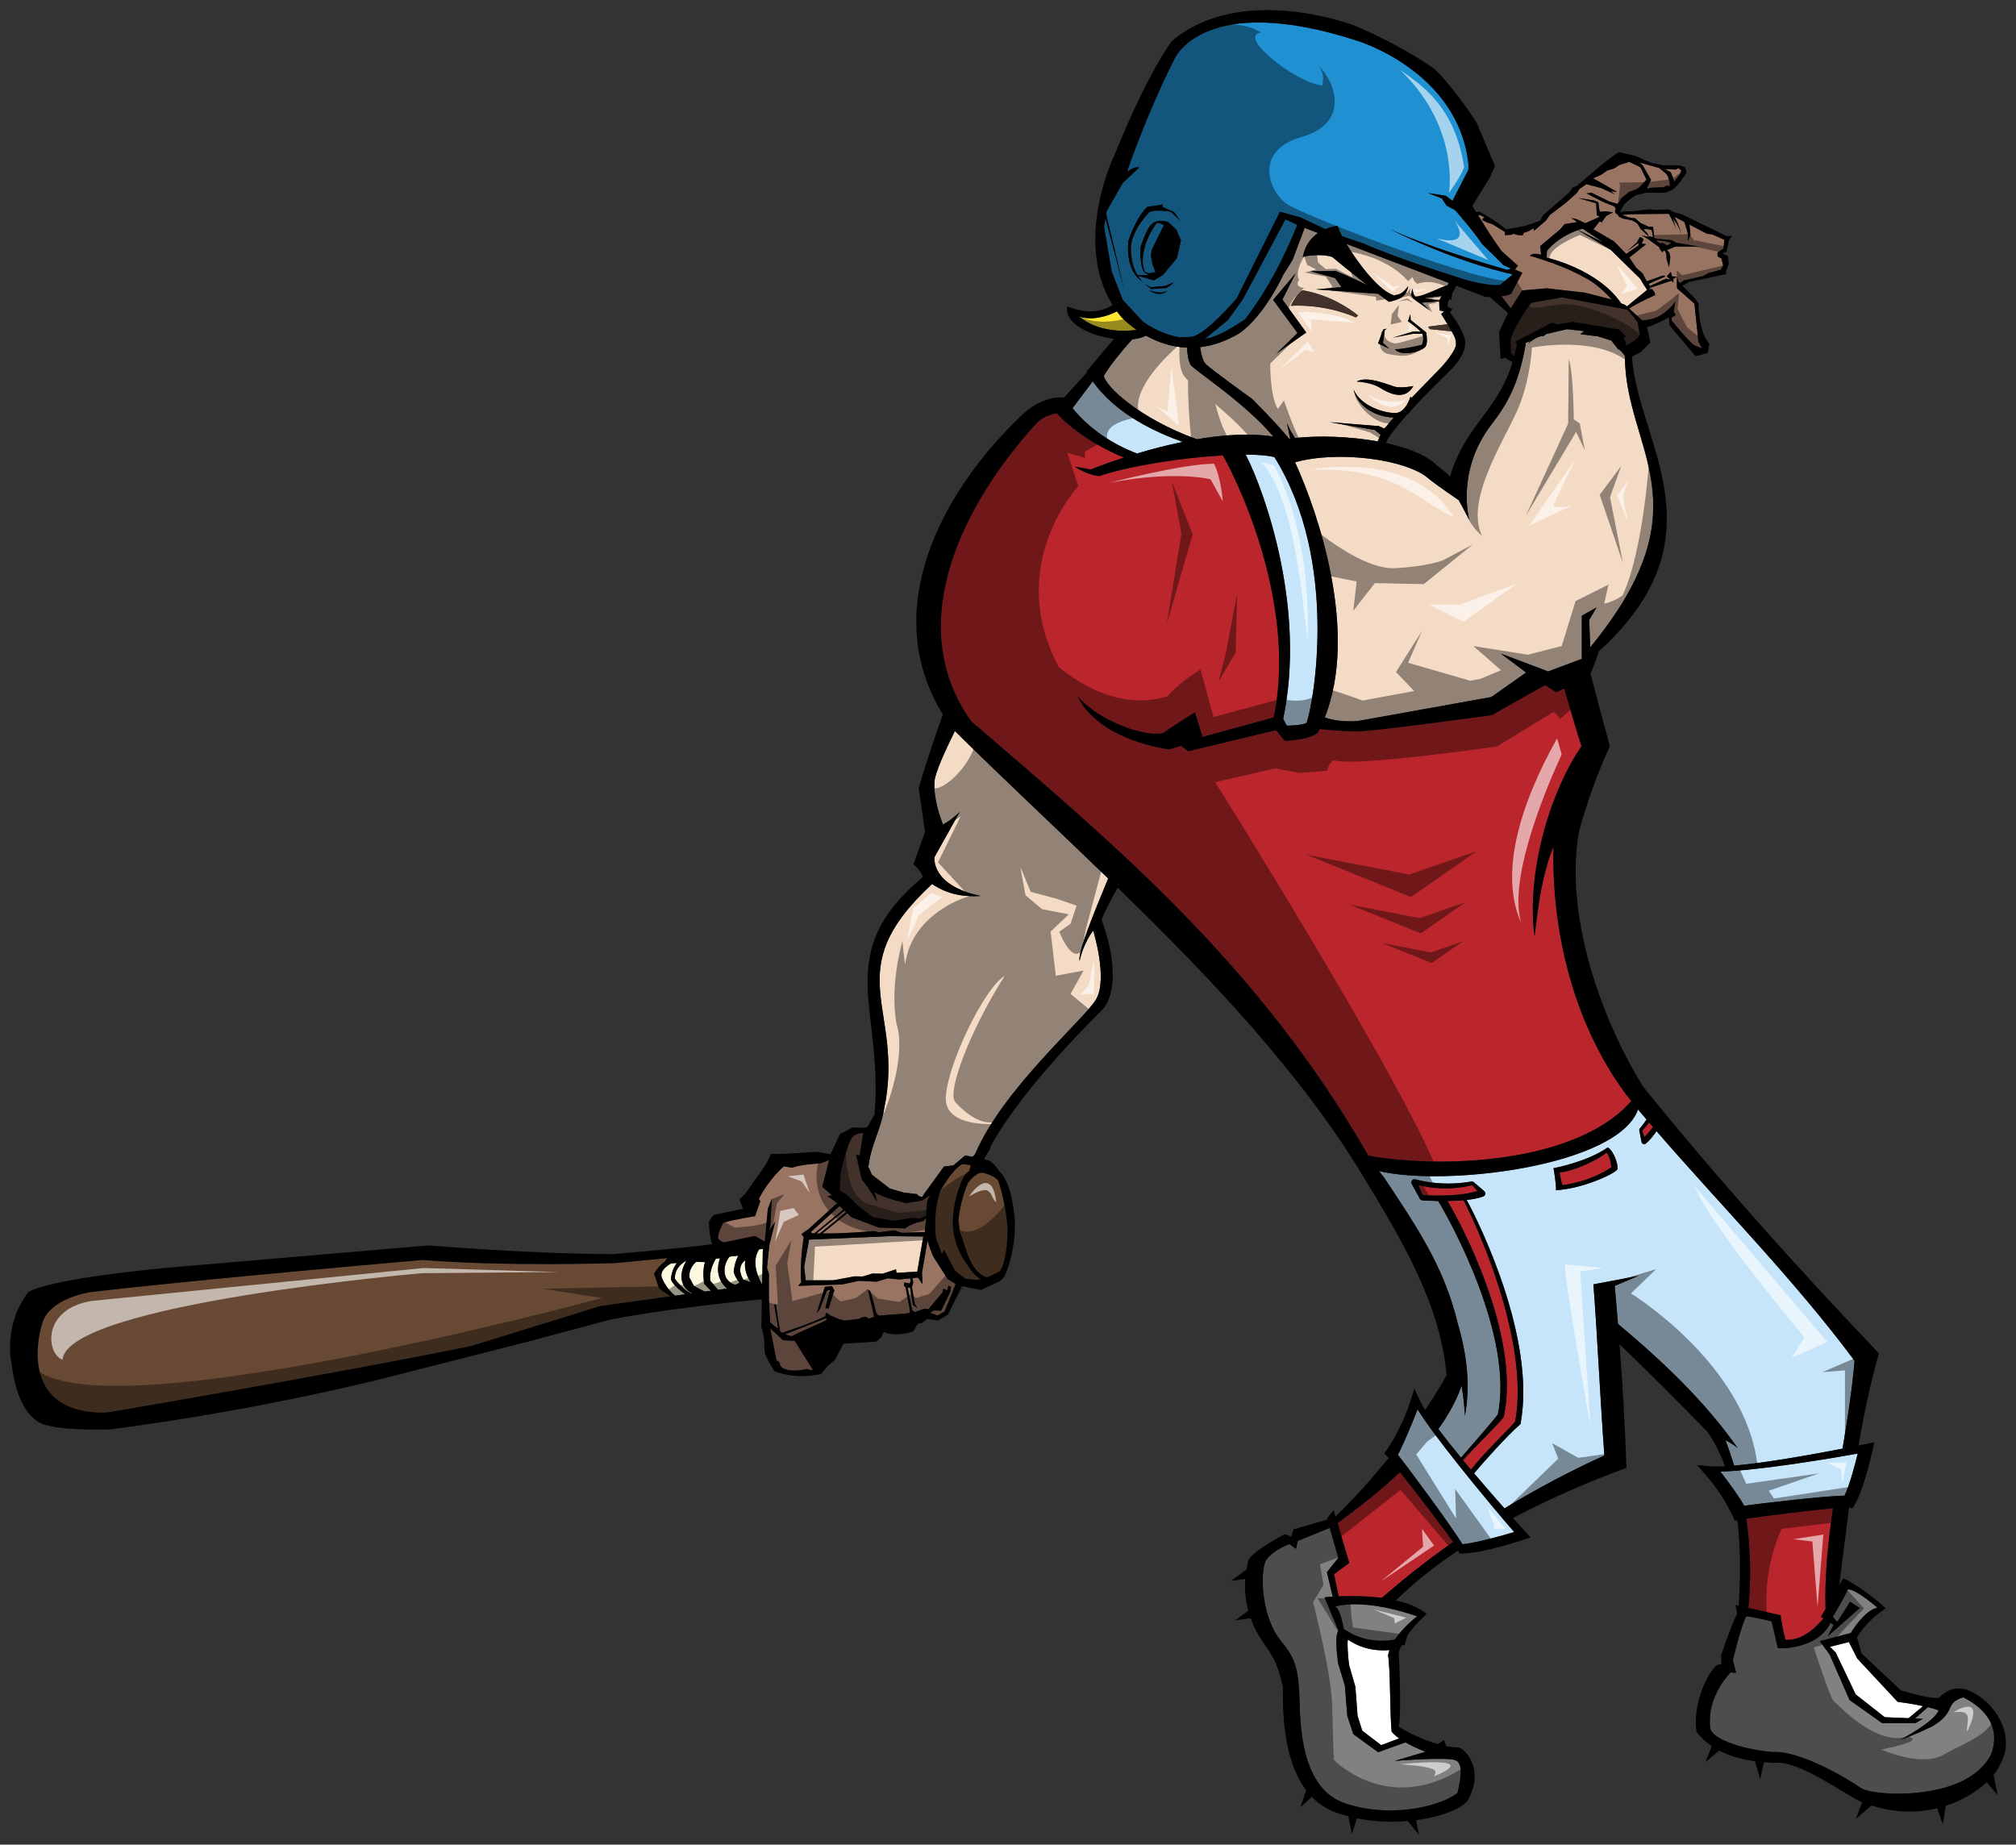
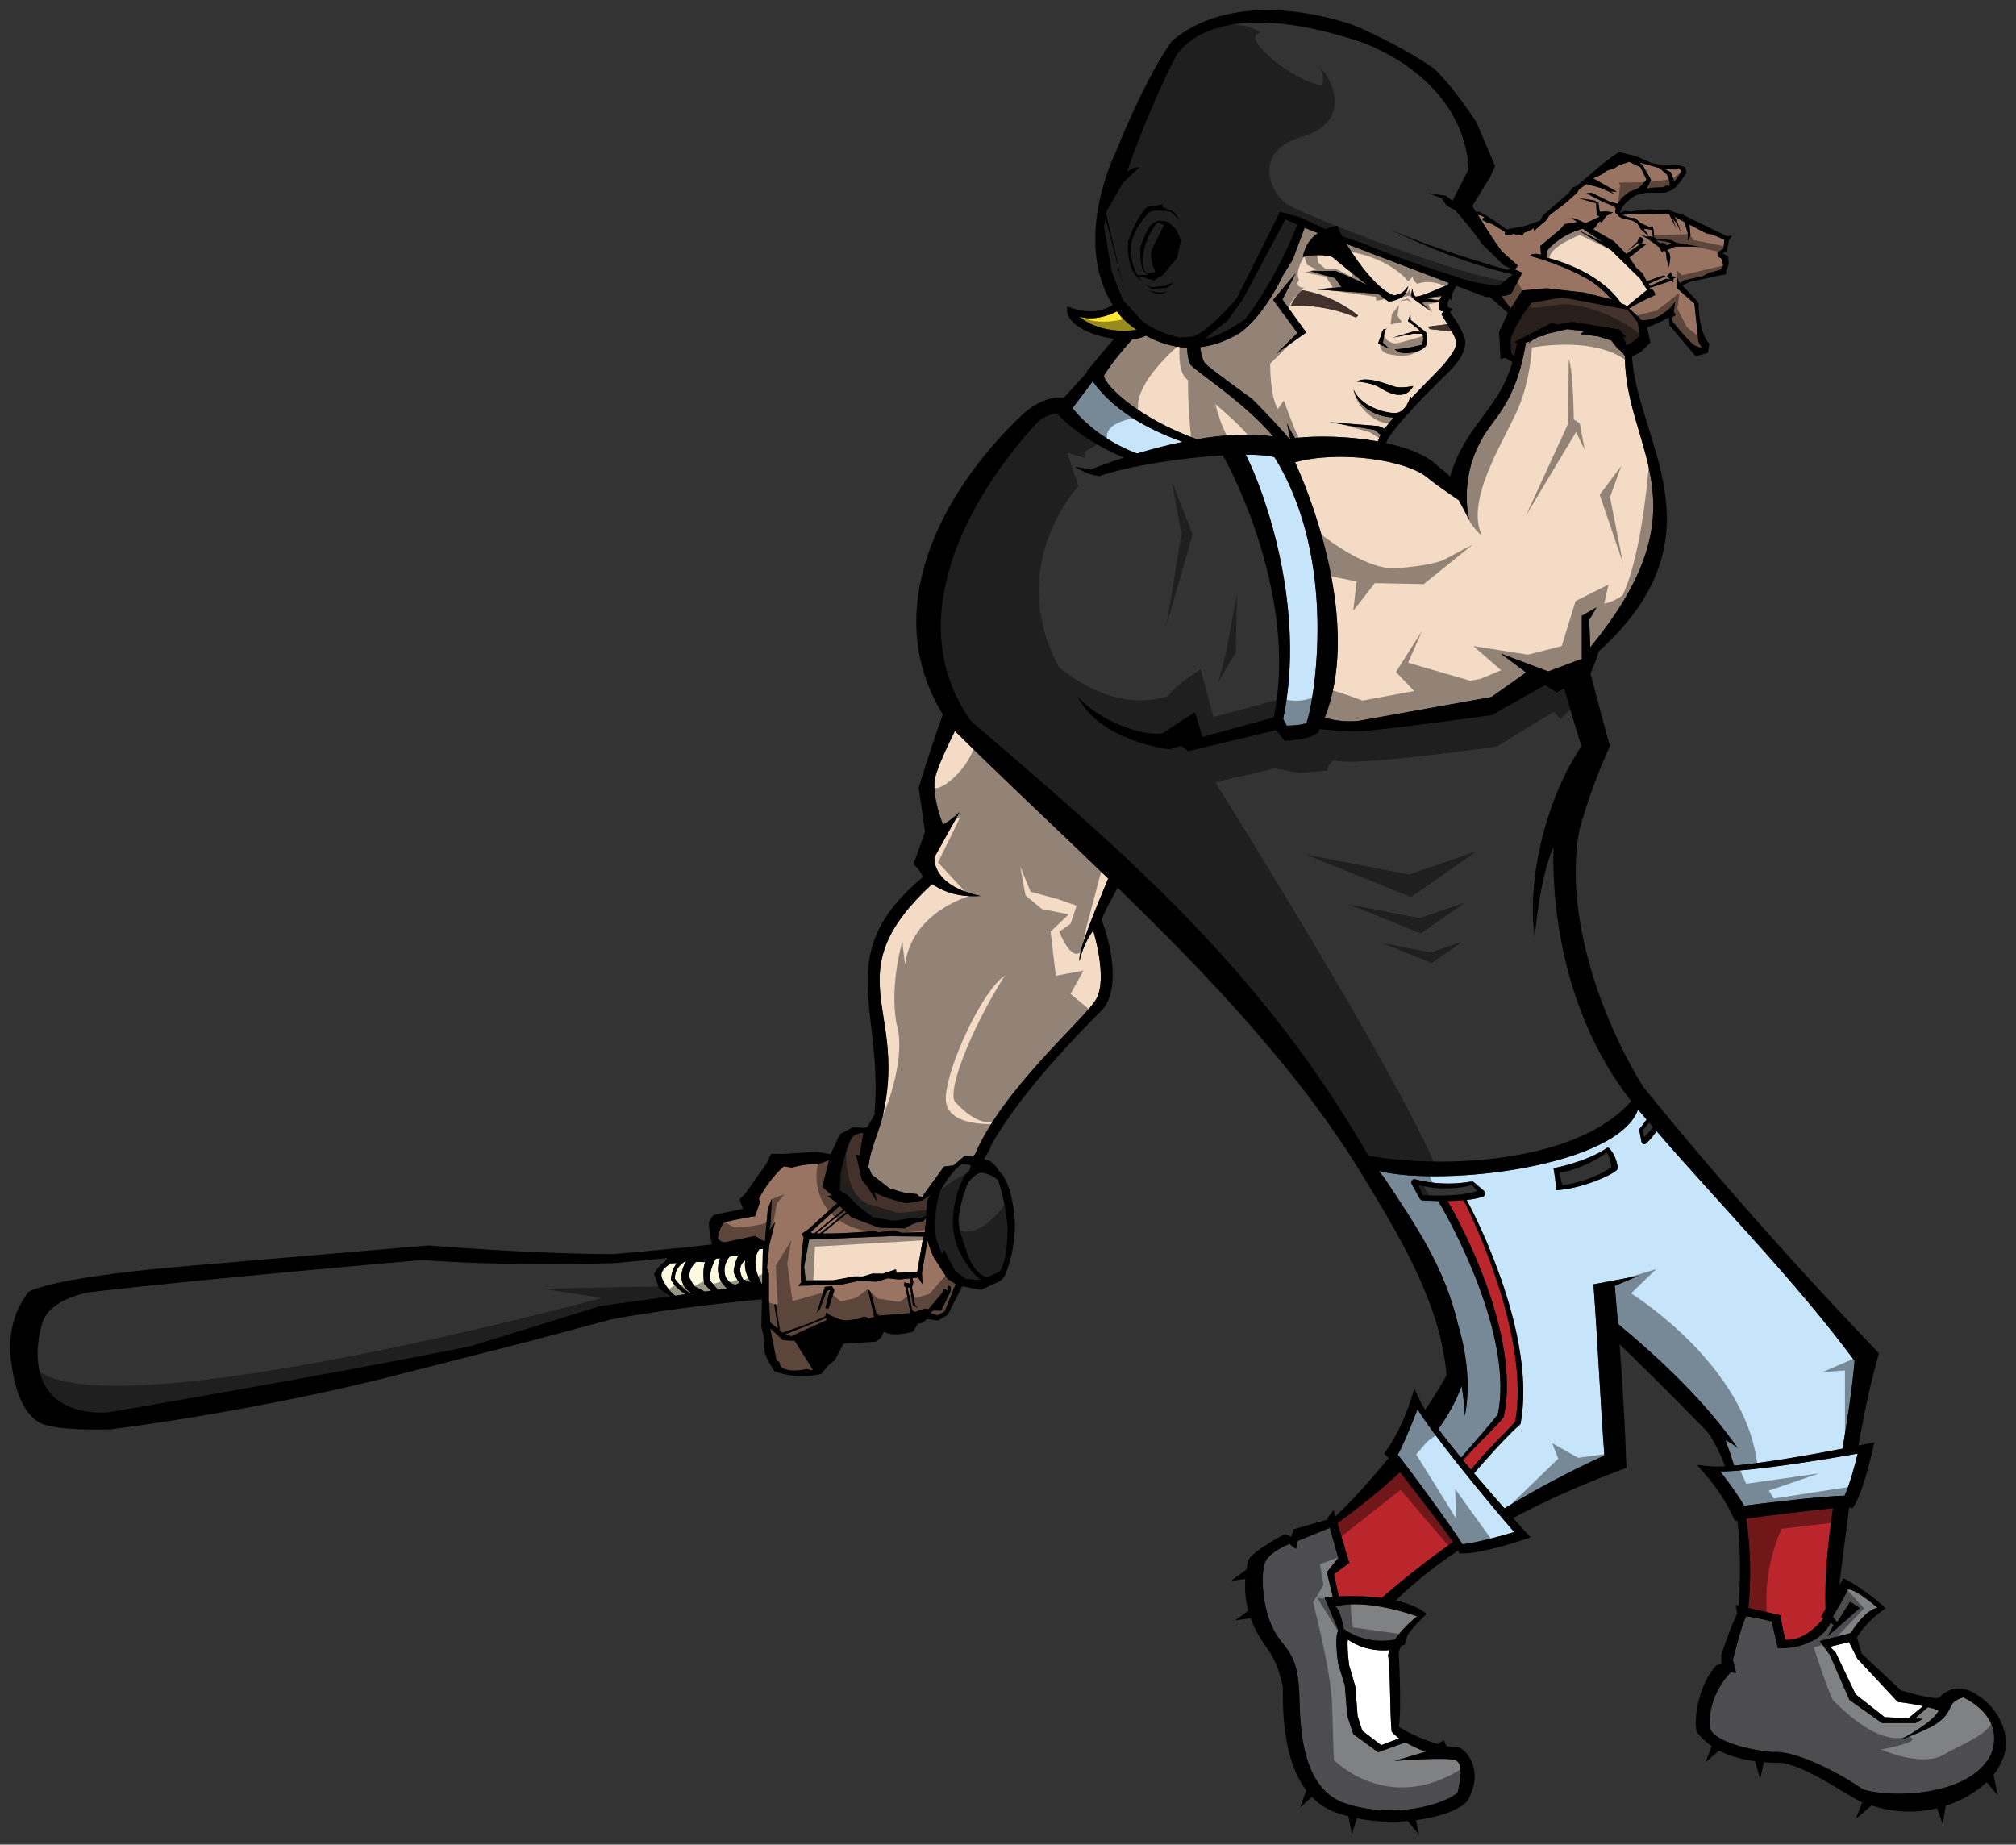
<svg xmlns="http://www.w3.org/2000/svg" version="1.1" id="Layer_1" x="0px" y="0px" width="200px" height="183px" viewBox="0 0 200 183" style="enable-background:new 0 0 200 183;" xml:space="preserve">
  <rect x="0" y="0" width="200" height="183" fill="#333333" stroke="none" />
  <path id="color13" style="fill:#FCFADE;" d="M67.988,128.406l-1.01,0.14c-0.953-0.757-1.326-1.801-1.326-1.801  c-0.274-0.824,0.942-1.41,0.942-1.41l0.571-0.027c-0.527,0.546-0.609,1.584-0.609,1.584C66.7,127.412,67.465,128.032,67.988,128.406  z M68.089,125.072c0,0-1.214,0.585-1.13,1.79c0,0,0.571,0.908,1.585,1.466l0.108-0.016  C68.088,127.998,66.955,127.071,68.089,125.072z M69.947,125.215l-0.888-0.029c0,0-0.781,0.627-0.659,1.563l0.441,0.827l1.075,0.563  l0.612-0.085l-0.663-0.682C69.866,127.372,69.633,126.114,69.947,125.215z M71.428,124.833l-0.403,0.028c0,0-0.754,1.194-0.55,2.218  l0.758,0.88l0.893-0.124C71.674,127.447,70.854,126.477,71.428,124.833z M73.938,125.035c0,0-0.98,0.557-0.211,1.889l0.753,0.292  C74.139,126.696,73.787,125.918,73.938,125.035z M73.257,124.575l-0.872,0.088c0,0-0.817,0.892-0.381,2.055  c0,0,0.376,0.69,0.977,0.734l0.393-0.19c-0.272-0.331-0.535-0.746-0.591-1.168C72.783,126.094,72.933,125.022,73.257,124.575z   M75.315,123.939c-0.376,0.551-0.715,1.637,0.241,3.417l0.056-0.008l0.068-3.445L75.315,123.939z" />
  <path id="color12" style="fill:#FDE62F;" d="M112.769,32.731c-1.235,0.163-3.809,0.255-5.745-1.346  c1.265,0.482,2.938-0.041,3.784-0.498c0.133,0.183,0.27,0.365,0.418,0.543C111.227,31.431,111.785,32.05,112.769,32.731z" />
-   <path id="color11" style="fill:#BB262C;" d="M163.987,111.814c-0.303,0.404-0.592,0.735-0.863,0.981  c-0.091-0.275-0.161-0.495-0.204-0.63c0.135-0.136,0.386-0.408,0.681-0.804C163.729,111.514,163.858,111.664,163.987,111.814z   M154.724,116.311c0.013,0.091,0.209,1.266,0.3,1.266c0.184-0.025,2.771-0.347,4.836-1.782c-0.052-0.614-0.274-1.267-0.483-1.436  C158.762,114.906,156.186,116.232,154.724,116.311z M143.651,117.896c-1.012,0.021-2-0.09-2.948-0.331l0.438,1.003  c0.338,0.018,1.111,0.054,2.013,0.034c1.451-0.03,2.614-0.183,3.416-0.445c-0.23-0.253-0.415-0.453-0.528-0.575  C145.694,117.674,144.825,117.871,143.651,117.896z M154.11,83.991c-1.156,2.908-1.515,5.836-1.867,8.924  c-0.821-5.939,1.294-13.961,4.65-18.889c-0.308-0.893-1.117-3.66-1.715-5.731l-0.766,0.382l-1.136-0.708l-5.285,2.973  c0,0-11.506,1.612-13.383,1.612c-1.233,0-2.777-0.135-3.694-0.227c-0.059,0.118-0.117,0.236-0.18,0.353  c-0.845,0.751-3.271,0.813-3.271,0.813l-0.885-1.057l-8.691,2.089l-0.716-0.532l-1.162,0.344c0,0-6.855-0.751-9.108-5.253  c2.191,2.521,6.666,4.033,8.45,3.658c1.783-1.219,3.191-2.064,3.191-2.064l0.752,2.439l7.069-1.941  c2.169-10.449-2.787-21.941-5.042-26.001c-4.047,0.235-9.241,1.027-12.262,2.053c-1.221-0.094-2.441-0.938-2.441-0.938  c1.597,0.281,1.597,0.281,1.597,0.281s1.295-0.531,3.288-1.176c-3.2-1.287-5.965-3.477-6.612-4.389c0,0-1.253,0.099-2.074,0.991  c-6.96,7.621-13.476,19.705-6.478,29.548c14.421,12.414,28.509,24.134,39.411,43.111c7.194,1.296,20.622,0.807,26.075-5.417  C156.31,102.235,153.911,92.811,154.11,83.991z" />
  <path id="color10" style="fill:#9A7463;" d="M81.581,122.374l2.472-2.013l0.429,0.405l2.71,1.021l2.592,0.08  c0,0,0.722-0.571,1.82-0.711l0.266-0.368l-0.035,0.561l-0.094,0.753c0,0,0.013,0.051,0.035,0.132l-2.349,0.069l-0.701-0.245  l-1.529,0.198l-0.518-0.125C86.679,122.131,83.99,122.387,81.581,122.374z M81.338,122.37l2.604-2.113l-0.164-0.155l-2.789,2.262  C81.105,122.367,81.222,122.367,81.338,122.37z M80.543,122.347c0.083,0.003,0.168,0.007,0.252,0.008l2.871-2.359l-0.375-0.356  l-2.837,2.574L80.543,122.347z M166.07,18.053l0.64-0.85l0.079-0.283l-0.264-0.249l-0.263,0.148l-1.091-0.045l0.557,0.299  C165.729,17.073,166.053,17.683,166.07,18.053z M163.795,17.844l-0.365,0.744l-0.005,0.143l0.347-0.103l1.258-0.049l0.306-0.162  l0.34,0.039c0,0-0.059-0.9-0.39-1.223l-0.665-0.56l-2.007-0.563l0.34,0.268L163.795,17.844z M77.881,132.378  c0.198,0.078,0.46,0.169,0.668,0.181l0.811-0.392l2.631-1.186l-0.005-0.226L77.881,132.378z M92.659,124.774  c-0.21-0.342-0.458-1.083-0.644-1.7l-0.549,3.191l0.051,1.138l-0.443-0.659l-0.55,0.057l0.081,0.433l-0.131,0.479l0.28,1.666  l0.271,0.396l-0.454-0.31l-0.289-1.745l-0.235,0.032l0.448,2.25l0.276,0.17l0.944-0.344l0.39,0.061l1.41-1.679l0.049-0.356  l0.434,0.151l0.085-0.456l0.255,0.125l-0.063,0.501l-0.907,1.852l-0.782-0.012l-0.304,0.231l0.732,0.255l0.698-0.392l1.1-2.725  l-0.81-0.518L92.659,124.774z M89.836,127.716l0.448,2.36h-0.001l-0.072,0.205l-3.042,0.247l-0.241-0.27l-0.359-1.435l-0.237-0.717  l-0.232-0.194l0.622,2.722l-0.517,0.196l-0.343-0.197l-0.313,0.04l-0.282,0.164c-0.593,0.093-1.443,0.171-1.443,0.171l-0.556-0.12  l-0.886-0.383l-0.431-0.29l-0.073,0.366c-1.47,0.746-3.782,1.477-4.316,1.645l-0.179-0.185l-0.422-2.644l-0.151,0.032l0.386,2.348  c-0.35-0.122-0.795-0.613-0.795-0.613l-0.121-2.229l0.002-2.576l-0.193-0.575l0.232-2.272l0.586-2.319l-0.599,0.913l0.106-0.468  l0.155-2.694l-0.398,0.983l-0.296,3.259l-0.982-0.566l-3.024,0.628c-0.435-0.039-0.648-0.394-0.648-0.394  c0.01-0.67,0.541-1.552,0.541-1.552c1.311-0.38,3.141-0.641,3.141-0.641l0.524-1.5l-0.147-0.218c1.051-2.047,2.475-3.23,2.475-3.23  l0.853,0.13c0.724-0.309,2.787-0.43,2.787-0.43l0.863-0.319l-0.682,2.641l0.972,0.86l-0.471,0.062l0.663,0.456l0.404,0.384  l-0.179-0.063l-2.716,2.475l-0.745,0.525l0.231,0.304c0,0-0.426,2.521-0.251,4.486l-0.31,0.345l4.365-0.139l1.697-0.362l1.709,0.089  l1.127-0.337l1.137,0.117l1.088-0.111l0.049,0.283l-0.115,0.223l-0.523-0.106l-0.038,0.32L89.836,127.716z M82.776,128.003  l-0.245-0.421l-0.706,0.09l-0.79,2.587l0.307-0.399l0.679-1.782l0.32-0.113l-0.46,1.802l0.317,0.055L82.776,128.003z M78.838,133.02  l-1.156-0.064l-1.274-1.173l0.625,3.189l0.283,0.154l0.095,0.37c0,0,0.391,0.811,2.694,0.32c0.001,0.001,0.215,0.157,0.563,0.078  l-0.026-0.004L78.838,133.02z M164.949,24.092l0.452,0.27l0.415-0.266c0,0-1.049-0.32-1.535-0.226l0.442,0.291L164.949,24.092z   M171.061,23.788l-1.184-0.527l-0.554-0.081l-1.728-0.903l0.105,1.028l-0.246,0.591l-0.034-0.815l-0.319-1.061l-1.006-0.526  c0.448,0.694,0.694,1.755,0.694,1.755c-0.26-0.935-0.824-1.564-0.824-1.564l0.33,1.1c-0.219-0.67-0.744-1.576-0.744-1.576  l-3.661,0.042l-1.035,0.066l0.423,0.129c0,0,0.265,0.179,0.909,0.199l0.375,0.309l0.167,0.162l0.846,0.382l0.399-0.003  c0,0,0.145,0.802,0.11,1.072l-0.01,0.003c0.085,0.035,0.173,0.077,0.263,0.133l0.527,0.03l0.996,0.1l0.378,0.24l2.357,0.397  l-2.383-0.013l-0.838,0.345l0.233,0.287l0.094,0.431l-0.127,0.991l-0.252-0.842c0,0,0.014-0.465-0.093-0.679  c-0.018-0.036-0.04-0.067-0.066-0.085c-0.179-0.122-0.24,0.142-0.24,0.142l-0.227-0.284l-0.091-0.238l-1.11-0.813l-0.644-0.372  l0.596,0.158l0.102-0.054l-0.472-0.434l-0.307-0.273l-0.313-0.529c0,0-0.243-0.222-0.639-0.363l-0.85-0.167l-0.365-0.196  l-0.105-0.171l-0.234-0.175l-0.049-0.16l0.082-0.255l-0.144-0.239l-1.091-0.441l-0.971-0.486l-0.703-0.377l0.501-0.057l1.745,0.864  l0.849,0.239l0.39-0.587l0.759-0.605l0.679-0.25l0.32-0.189l0.708-0.777l-0.605-1.229l-1.107-0.531l-0.985,0.313l-0.511,0.34  l-0.692,0.208l-0.582,0.41l-0.664,0.295l-0.146,0.067l2.358,1.339l-0.627-0.047l0.445,0.312l-1.393-0.64l-1.457-0.386l-0.7,0.493  l-0.239,0.378l-1.113,0.995l-1.591,1.208l-0.36,0.529l-1.216,1.047l0.01-0.284l-0.523,0.299l-0.49,0.17l-0.094,0.24l-0.427-0.013  l-0.539-0.146l-0.088,0.099l-0.715,0.049l0.022-0.313l-1.274-0.792l-0.438-0.128l-0.522-0.245c0,0-0.064-0.286,0.235-0.234  c0,0-0.275-0.276-0.692-0.295l0.511,0.816c0.751,1.278,1.841,2.777,1.841,2.777l1.626,1.444l-0.309,0.375l0.734,0.323l-1.082,2.041  c-0.121,0.146-0.533,0.234-0.989,0.289l0.924,1.202l1.133-1.775l2.433-0.213l3.757,0.426l2.547,0.646l0.186,0.071  c-0.548-0.604-1.648-1.711-2.811-2.26c0,0-1.978-1.17-5.33-2.104c0,0,0.138-0.359,1.094-0.117l-0.081-0.857l1.975-1.653l0.444-0.521  l1.246-0.2l-0.587-0.422l0.574,0.146l0.822,0.388l1.432-0.643l-0.296-0.159l-0.071-1.178l-1.783-0.523l1.555,0.239l0.444,0.184  l0.144,0.946l0.622-0.046l0.705,0.107l-0.674,0.343l-0.449,0.629l-0.231-0.071l-0.557,0.731l-0.123,0.002l2.118,1.234l1.226,1.255  l1.226-0.861l-0.037-0.236l-1.096,0.824l0.97-0.892l0.271-0.505l0.233,0.072l0.145,0.186l-0.192,0.358l0.437,0.099l-1.656,1.308  l0.678,1.016l0.646,0.564l0.394,0.783l1.645-0.584l0.222,0.093l-1.669,0.732l0.12,0.227l1.616-0.733l0.424,0.104l-0.353-0.338  l0.398-0.436l0.094,0.43l0.514,0.059l-0.369,0.181l0.011,0.386l-0.194-0.185l-2.091,0.696l-0.143,0.183l0.251-0.076  c0,0,0.355,0.246,0.365,0.629c0,0-1.348,0.557-2.581,1.326l1.293,1.189c0.372-0.029,1.26-0.134,1.85-0.53  c0,0,0.959-0.57,1.433-1.346l-0.158,1l0.205,0.327l-0.417,0.264l0.015,0.279c0,0,1.939,2.452,2.386,2.529l0.637,0.233l-0.367-0.631  l-0.401-3.798l-1.73-1.527l0.012-1.134l0.136,0.453l0.165,0.172l0.374-0.263l1.918-0.435l0.545-0.305l1.208-0.329l0.226-0.42  l-0.171-0.69l-0.38-0.204l-0.011-0.386l0.59-0.389L171.061,23.788z M163.803,22.804c0,0-0.473-0.128-0.704-0.071l0.061,0.159  l0.249,0.242l0.141,0.311c0,0,0.181,0.004,0.421,0.086C163.966,23.382,163.938,23.006,163.803,22.804z" />
  <path id="color9" style="fill:#F4DBC5;" d="M109.938,87.153c-1.43,3.461-3.027,7.323-2.841,8.193  c0.417-1.875,1.356-3.021,1.356-3.021s1.46,4.688,0.313,6.772c-1.055,1.917-9.251,8.856-12.021,15.39  c-0.091,0.107-0.179,0.203-0.259,0.276c-0.246-0.049-0.498-0.092-0.737-0.127l-1.163,0.979l-0.94,0.12l-2.164,2.984l-0.292-0.025  l-0.22-0.225l-1.293-0.152l-1.424-0.42l-1.768-1.365l-0.325-0.786c0.16-1.899,1.245-3.764,1.542-5.678  c2.132-10.157-4.755-13.561,4.77-22.368c1.669,1.146,3.468,1.29,4.824,1.186c-5.006-1.042-4.588-3.855-4.588-3.855l2.502-4.48  c0,0-0.834,0.833-1.669,1.25c-0.313-0.834-0.938-2.604-0.834-4.272c0.052-0.835,1.045-3.027,2.024-5.009  C99.574,77.315,104.783,82.166,109.938,87.153z M160.832,30.099l0.41,0.161l0.156,0.143l1.979-1.621l0.036-0.011l-0.372-0.575  l-0.322-0.545l-2.939-2.882l-3.234-1.943c-0.657,0.229-2.054,0.827-3.071,2.048l-0.041,0.684  C153.433,25.558,158.511,26.674,160.832,30.099z M80.267,122.978l-0.491,2.689l0.151,1.342l-0.01,0.014l2.756-0.009l2.101-0.388  l0.837,0.01l0.943-0.288l1.006,0.015l1.329-0.435l0.046,0.353l2.063-0.123l0.602-3.49l-3.3-0.03L80.267,122.978z M157.043,22.708  l-0.123,0.002c0,0-0.134,0.033-0.354,0.11l2.533,1.258L157.043,22.708z M161.202,35.312c-0.193-0.283-0.416-0.563-0.694-0.691  l-0.658-0.837l-1.301-0.409l-1.763-0.223l0.38-0.302l-1.705-0.192l-2.071,0.48c0,0-0.099,0.069-0.251,0.199  c-0.255-0.03-0.547,0.085-0.874,0.271c-0.259,0.147-0.469,0.313-0.657,0.488c0.085-0.116,0.17-0.213,0.252-0.265l-0.58,0.198  l0.089,0.019c-0.672,4.031-1.857,6.056-3.411,8.076c-3.561,4.625-2.193,9.455-2.193,9.455l-1.043-1.954  c-0.007-0.012-2.077-1.381-3.117-2.245c-2.13-1.771-8.762-2.728-13.127-1.521c2.313,5.045,6.307,16.835,2.95,25.321  c1.629,0.572,3.391,0.332,3.391,0.332l13.129-2.36l3.453-2.433l-2.503-1.876l4.693,1.772l3.337-1.251v-4.272l1.461-0.833l-0.73,1.25  l0.104,2.709C169.431,50.014,161.188,44.649,161.202,35.312z M127.682,42.004l0.311,1.513c-0.035,0.005-0.069,0.011-0.104,0.016  c-1.049-1.336-3.682-3.965-3.682-3.965s-4.172-2.998-4.616-3.481c-0.226-0.212-0.417-0.839-0.535-1.647  c1.218-0.14,2.534-0.556,3.921-1.395l0.001,0.003c2.521-1.794,4.327-5.776,4.327-5.776l0.935-1.503l0.386-1.027l0.805-2.14  l0.641,0.254l0.684,0.261c-0.656,0.452-1.277,1.187-1.513,2.39c0.407-0.208,2.258-0.312,2.95,0c0.391,0.343,2.033,1.665,3.461,2.792  c-1.161-0.616-3.146-1.414-3.146-1.414l-2.509,0.025l2.447,0.673l0.638,0.899l-2.546,0.23l6.195,0.431  c0.48,0.373,0.865,0.667,1.061,0.803c0.973-0.234,1.712-0.429,1.914-1.561c-0.565,0.727-0.742,0.787-1.393,0.922  c-1.463-0.413-3.56-3.125-4.744-5.116l10.167,3.878l-0.125,0.228c-0.826,0.242-2.307,1.055-3.101,1.126  c-0.31,0.043-0.399-0.828-0.399-0.828l-0.117,0.67c0,0,0.204,0.446,0.338,0.428l-0.034,0.005l1.542,1.104l-0.795-0.781l1.732-0.119  l0.03,0.898l0.444,0.097l-0.273,0.258c0,0,0.347,0.541,0.694,1.121l-0.098-0.11l-1.898,0.241c0.059,0.078,0.115,0.158,0.165,0.242  l2.181,0.226c0.204,0.363,0.358,0.667,0.358,0.763c0.068,0.483,0.342,0.709-1.061,2.417c-0.438,0.535-1.84,1.899-3.281,3.416  c-0.033-0.04-0.068-0.079-0.113-0.116c0,0-0.457,1.622-1.527,1.622c-1.072-0.004-3.394-0.663-4.117-2.332  c0,0,0.213,1.36,1.828,2.215c0.727,0.385,1.5,0.551,2.164,0.554c-0.283,0.329-0.556,0.654-0.797,0.964  c-0.006-0.008-0.014-0.015-0.02-0.023c-0.042,0.055-0.074,0.11-0.113,0.165l-0.559-0.249l-4.868-0.388l4.472,0.775l0.578,0.48  c-0.114,0.222-0.205,0.439-0.284,0.651c-2.8-0.505-5.924-0.593-8.204-0.335C128.052,42.84,127.682,42.004,127.682,42.004z   M138.189,33.497l2.048-0.394l0.874,0.017c0.209,0.564-0.048,1.083-0.048,1.083s-1.835,0.476-2.68,0.438  c0.485,0.722,2.654,0.355,3.084-0.333c0.192-0.422,0.018-1.332,0.018-1.332l-1.535-1.227l-0.038-0.575l-0.23,0.691  c0,0,0.854,0.589,1.272,1.044l-0.743-0.022L138.189,33.497z M136.709,34.068l1.124,0.531l-0.638-0.583l0.183-1.283l0.219-0.127  l-0.366,0.073L136.709,34.068z M134.597,37.854c0,0,1.407,0.066,2.264,0.592c0.853,0.525,2.465,1.417,3.355-0.147  c0,0-1.22,0.256-1.883,0.053C137.67,38.151,135.579,37.255,134.597,37.854z M128.048,30.345c0,0,3.117-0.293,6.462,1.143  c0.077-0.06,0.153-0.121,0.229-0.181c-0.951-0.771-2.859-2.044-5.519-2.51C128.675,29.031,128.048,30.345,128.048,30.345z   M128.72,33.033l-2.098,2.05l2.964-2.095l-2.361-3.272l1.313-2.604l-2.234,2.642L128.72,33.033z M118.119,36.208  c-0.248-0.476-0.334-1.073-0.348-1.716c-1.614-0.064-3.003-0.591-4.082-1.189c-0.367,0.19-0.838,0.306-1.365,0.358  c-1.023,1.137-2.061,2.401-2.81,3.599c0.07,1.01,3.535,4.274,9.216,6.317c2.577-0.44,5.262-0.633,7.601-0.261  C123.479,39.943,118.767,36.934,118.119,36.208z M141.314,29.57l1.46,0.264l-0.001-0.009l0.255-0.464  C142.628,29.405,141.929,29.492,141.314,29.57z" />
-   <path id="color8" style="fill:#42322B;" d="M91.497,119.101l0.777-0.536c-0.122,0.216-0.228,0.432-0.309,0.642l-0.086,1.417  l-0.63,0.259l-0.804-0.056l-1.746,0.289l-2.117-0.363l-1.414-1.092l-1.17-1.154l-0.688-0.389l0.093-1.763  c0,0,0.573-2.716,1.167-3.556c0,0,0.402-0.419,1.068-0.395l-0.039,0.232l-0.318,1.98l-0.356-0.049l0.568,2.442l0.616,0.81  l0.918,1.441l-0.254-0.987c0.907,0.617,3.135,1.092,3.135,1.092L91.497,119.101z M162.475,32.005c0,0-0.575-0.816-1.048-1.287  l-6.441-1.215l-3.043,0.536c0,0-1.36,1.585-2.075,3.589l0.043,1.399l0.305,0.306c0.103-0.403,0.195-0.83,0.276-1.286l-0.24-0.119  l3.745-1.917l0.479,0.185l1.521-0.268l4.658,0.765l0.718,0.819l-0.368-0.124c0,0,0.299,0.521,0.316,0.892  c0,0,0.954-0.428,1.344-1.016L162.475,32.005z" />
-   <path id="color7" style="fill:#684933;" d="M65.386,127.829l1.137,0.78l-6.968,0.967l-12.834,3.973  c-13.689,2.778-35.88,6.555-35.88,6.555c-1.099,0.143-2.433-0.1-2.433-0.1c-6.688-1.21-4.238-8.653-4.238-8.653  c0.686-2.602,4.848-3.169,4.848-3.169c11.078-1.299,32.908-3.184,32.908-3.184c8.37,0.675,19.121,0.311,19.121,0.311l5.167-0.497  l-0.305,0.397c-0.575,0.358-1.022,1.156-1.022,1.156L65.386,127.829z M95.917,125.406c-1.382-1.827-1.387-3.901-1.387-3.901  c-0.05-2.43,0.934-4.444,0.934-4.444c0.173-0.411,0.42-0.697,0.69-0.899c0.051-0.187,0.108-0.374,0.169-0.563  c-0.467-0.083-0.874-0.108-0.874-0.108c-1.047,0.588-2.164,2.664-2.164,2.664c-0.803,2.299-0.418,4.73-0.418,4.73l0.581,1.549  l0.208-0.432l1.078,2.057l1.061,0.818l1.088,0.099c0.148-0.012,0.303-0.038,0.457-0.076c-0.052-0.01-0.087-0.018-0.087-0.018  C96.588,126.538,95.917,125.406,95.917,125.406z M99.956,121.71c-0.2-2.48-0.925-4.583-0.925-4.583  c-0.512-0.626-1.631-0.791-1.631-0.791c-0.619,0.01-1.354,0.985-1.354,0.985c-0.813,1.848-0.958,3.704-0.958,3.704l0.121,1.106  l0.772,2.285c0.591,1.598,1.351,2.143,1.93,2.309c0.706-0.261,1.298-0.623,1.298-0.623C100.029,124.876,99.956,121.71,99.956,121.71  z" />
+   <path id="color8" style="fill:#42322B;" d="M91.497,119.101l0.777-0.536l-0.086,1.417  l-0.63,0.259l-0.804-0.056l-1.746,0.289l-2.117-0.363l-1.414-1.092l-1.17-1.154l-0.688-0.389l0.093-1.763  c0,0,0.573-2.716,1.167-3.556c0,0,0.402-0.419,1.068-0.395l-0.039,0.232l-0.318,1.98l-0.356-0.049l0.568,2.442l0.616,0.81  l0.918,1.441l-0.254-0.987c0.907,0.617,3.135,1.092,3.135,1.092L91.497,119.101z M162.475,32.005c0,0-0.575-0.816-1.048-1.287  l-6.441-1.215l-3.043,0.536c0,0-1.36,1.585-2.075,3.589l0.043,1.399l0.305,0.306c0.103-0.403,0.195-0.83,0.276-1.286l-0.24-0.119  l3.745-1.917l0.479,0.185l1.521-0.268l4.658,0.765l0.718,0.819l-0.368-0.124c0,0,0.299,0.521,0.316,0.892  c0,0,0.954-0.428,1.344-1.016L162.475,32.005z" />
  <path id="color6" style="fill:#FFFFFF;" d="M190.788,169.258l-1.455,1.204l-2.354-0.101l-2.887-2.265l-1.982-4.155l-0.566-0.565  l1.881-0.471l0.829,1.635l4.003,4.296C188.257,168.836,189.549,168.994,190.788,169.258z M138.059,171.784  c-0.177-1.642-0.118-6.263-0.354-7.54c0.027-0.181,0.08-0.361,0.144-0.541c-0.188,0.017-0.387,0.029-0.602,0.029  c-1.294,0-2.482-0.359-3.534-1.067c-0.068,0.439,0,1.561,0.126,2.519l0.622,2.156l0.221,2.901l0.465,1.46l1.876,1.434l1.784-0.673  C138.499,172.246,138.231,172.017,138.059,171.784z" />
  <path id="color5" style="fill:#C6E5FA;" d="M108.409,37.83l-2.012,2.664c1.684,2.052,3.919,3.552,6.402,4.498  c1.345-0.403,2.896-0.815,4.53-1.151C114.773,42.924,110.76,41.154,108.409,37.83z M123.584,45.104  c2.048,4.036,5.974,15.482,3.714,26.213l0.354,0.675c0,0,1.502,0,1.972-0.281c0.657-1.782,3.286-15.946-3.192-26.358  C125.81,45.182,124.81,45.104,123.584,45.104z M172.395,143.675c-3.241-4.651-7.542-8.707-11.879-12.333  c-0.122-1.508-0.187-2.263-0.323-3.771c0.944-0.398,1.416-0.597,2.359-0.995c-1.788,0.337-2.683,0.505-4.472,0.842  c0.421,5.656,0.667,11.324,1.084,16.98c-3.41,1.554-6.721,3.307-9.913,5.246c-0.872-0.983-1.934-2.199-3.014-3.475  c0.704-0.856,3.397-3.886,4.583-4.864l0.026-0.049l0.01-0.057c1.538-8.42-4.102-19.866-5.355-22.153  c0.684-0.075,1.235-0.191,1.648-0.345c0.104-0.038,0.179-0.128,0.198-0.236c0.019-0.108-0.019-0.219-0.103-0.292  c-0.593-0.519-1.038-0.889-1.038-0.889c-0.074-0.063-0.175-0.086-0.268-0.065c-0.01,0.002-0.921,0.2-2.255,0.2  c-1.142,0-2.244-0.141-3.277-0.418c-0.122-0.033-0.25,0.011-0.327,0.109c-0.077,0.099-0.089,0.233-0.028,0.343l0.811,1.475  c0.051,0.093,0.146,0.153,0.252,0.161c0.008,0.001,0.667,0.047,1.56,0.062c1.249,2.004,7.54,13.497,5.916,21.184  c-0.309,0.435-2.191,2.618-3.646,4.285c-0.811-0.985-1.585-1.961-2.247-2.85c0.968-1.352,1.767-2.778,2.304-4.29  c0.157,0.947,0.294,2.025,0.322,2.992c0.587-3.07,0.175-6.192-0.701-9.161c-1.336-5.645-4.168-9.744-7.325-14.507  c-0.078-0.104-0.41-0.507-0.499-0.623c6.707,1.573,23.702-0.499,25.706-6.109c0.279,0.334,0.563,0.664,0.846,0.996  c-0.368,0.551-0.651,0.868-0.655,0.872c-0.054,0.061-0.078,0.144-0.063,0.225c0,0,0.087,0.482,0.222,1.136  c0.02,0.092,0.085,0.166,0.173,0.197c0.088,0.03,0.186,0.013,0.257-0.047c0.317-0.265,0.671-0.681,1.056-1.231  c6.549,7.568,13.693,14.768,19.647,22.786c-0.239,2.851-0.705,5.771-1.194,8.715c-2.838,0.549-7.589,1.409-10.756,1.682  c-0.257-0.839-0.536-1.676-0.858-2.509C171.178,142.894,171.774,143.128,172.395,143.675z M159.497,113.837  c-2.086,1.459-5.378,2.059-5.378,2.059s0.302,1.682,0.24,2.179c2.347-0.104,5.489-1.426,6.067-2.028  C160.635,115.733,160.096,114.145,159.497,113.837z M144.512,145.116c0.002-0.003,0.004-0.005,0.006-0.007  c-1.584-2.001-3.071-3.977-3.885-5.295c-0.622,1.623-1.614,3.952-1.964,4.501c1.136,1.419,5.446,7.261,6.411,8.888  c1.181-0.088,4.109-0.888,5.141-1.212c-0.974-1.106-3.43-4.011-5.691-6.867L144.512,145.116z M170.668,145.989  c1.017,1.292,2.084,2.843,2.36,3.395c1.705-0.239,8.164-0.999,9.955-0.997c0.503-1.005,1.078-3.189,1.316-4.186  C181.963,144.639,174.232,145.928,170.668,145.989z" />
  <path id="color4" style="fill:#808183;" d="M197.563,173.961c-2.285,4.841-11.785,4.261-12.951,3.426  c-1.166-0.835-6.059-3.787-8.805-3.569c-3.517-0.35-5.868-1.41-6.124-2.273c-0.46-3.258,2.019-5.635,2.019-5.635l0.536,0.065  l-0.326-1.285c0,0,0.797-3.345,1.319-4.336c0.994,0.094,2.527,0.511,2.527,0.511l0.619,2.652c0,0,3.815,0.247,5.229-2.511  l0.302,0.191l-0.592,1.143l3.186-2.808l-0.956-0.628l-1.281,2.017l-0.415-0.496c0.009-0.042,0.017-0.081,0.021-0.116  c0.222-0.365,1.126-1.869,1.443-2.613c0.334-0.087,1.358,0.451,2.938,1.796c-1.078,0.235-2.102,1.648-2.644,2.518l-3.074,0.801  l0.986,1.35l1.962,4.49l3.228,2.294h3.33l0.725-0.42l-0.791-0.034l1.288-1.123c0.392,0.095,0.761,0.199,1.058,0.313  c-0.38,1.13-3.802,2.926-3.802,2.926s1.003-0.293,3.185-1.341c2.48-1.495,1.126-2.284,3.071-2.876  C196.026,169.026,198.686,170.707,197.563,173.961z M133.321,161.631c0.032,0.014,0.064,0.023,0.096,0.045  c1.077,0.732,2.305,1.104,3.647,1.104c0.532,0,0.983-0.061,1.324-0.125c0.862-1.291,2.203-2.301,2.203-2.301  s-4.891-1.824-8.131-0.973C132.834,159.528,133.123,160.586,133.321,161.631z M144.422,174.642  c-0.825-0.365-6.069,0.061-6.069,0.061l3.064-0.912c0,0-1.028-0.386-1.981-0.93l-2.715,0.977l-2.467-1.799l-0.594-1.811  l-0.241-3.006l-0.67-2.204c-0.143-1.02-0.324-2.779,0.03-3.254l-1.379-3.295c0,0,0.308-0.034,0.818-0.066l-0.582-2.43l1.131-1.421  l-0.848-2.972l-3.171,1.294l-0.177,0.79l-0.648-0.486c0,0-1.65,0.608-2.298,1.581c-0.648,0.973-0.53,5.533,1.355,7.904  c1.354,1.642,1.708,2.554,1.885,4.742c0.177,2.188-0.354,9.971,4.714,11.552c5.067,1.581,9.84-0.061,11.019-1.095  C144.834,176.83,145.247,175.006,144.422,174.642z" />
  <path id="color3" style="fill:#BB262C;" d="M145.189,119.077c1.092,2.048,6.587,13.761,5.133,21.921  c-0.293,0.49-3.01,3.017-4.392,4.807c-0.275-0.327-0.55-0.656-0.821-0.985c1.054-1.077,3.777-3.775,4.04-4.194l0.028-0.046  l0.012-0.054c1.711-7.897-4.186-19.07-5.584-21.374C144.188,119.144,144.718,119.119,145.189,119.077z M181.843,149.634  c-2.422,0.222-6.838,0.771-8.604,1.034c0.433,2.916,0.496,5.865,0.213,8.852l3.192,0.726c0,0,0.133,1.105,0.486,2.432  c1.694,0.127,3.107-1.311,3.764-2.121l-0.243-0.153l0.448-0.774C181.005,156.352,181.351,152.998,181.843,149.634z M132.691,151.111  l1.167,3.944l-1.509,1.128l0.459,2.189c1.092-0.046,2.681-0.052,4.271,0.156c2.264-1.976,4.626-3.825,7.075-5.551  c-1.086-1.557-3.682-4.932-5.265-6.93C136.914,147.911,134.743,149.593,132.691,151.111z" />
-   <path id="color2" style="fill:#1F90D1;" d="M128.695,22.3c-0.474,1.23-2.273,5.614-5.166,9.364c0,0-2.56,1.818-3.981,1.94  l0.209-0.173l2.042-1.654l1.512-2.106l4.216-7.914L128.695,22.3z M114.775,22.117c0,0-1.421,1.672-1.412,3.889  c0,0,0.059,0.738,0.273,0.996L114,27.108l0.621-0.109l-0.285-0.782l-0.166-0.866l0.105-0.61l1.194-2.4  C115.47,22.34,115.042,22.071,114.775,22.117z M144.128,27.342c0,0-5.397-1.662-8.79-3.153l-2.193-0.753  c-0.223-0.425-0.38-0.785-0.446-1.032c-0.176,0.021-0.668,0.089-1.23,0.327l-2.471-1.164l-2.017-0.558l-4.302,8.605  c0,0-3.024,3.555-4.447,3.803l-1.193,0.059c0,0-2.048-0.317-3.729-1.64l-1.925-2.084l-1.096-2.815l-0.756-4.413l0.137-0.85  l1.849,7.024l-1.782-7.44l0.048-0.301l1.598-2.797l1.628-1.544c0,0-0.278-0.195-1.205,0.417c0,0,1.879-5.588,4.712-11.195  c0,0,2.898-6.746,18.153-1.787c0,0,10.046,3.031,11.008,12.273l-0.004,0.508l-1.583,3.094l-0.654-0.505l-1.776-0.271l1.371,0.53  l0.485,0.724l0.828,0.438c0,0,1.901,2.146,2.677,3.362l1.226,1.195l0.912,0.91l0.735,0.323l-0.355,0.138  c0,0-7.09-1.952-11.589-4.002c0,0,6.013,3.08,12.121,4.454l-1.264,1.047l-0.396,0.026C148.412,28.296,146.573,28.253,144.128,27.342  z M115.809,28.816c-0.579,0.387-1.434,0.116-1.749-0.006c-0.078-0.031-0.122-0.053-0.122-0.053  C115.16,29.624,115.809,28.816,115.809,28.816z M116.419,28.009l-0.813,0.354l-1.429,0.138l-0.667-0.349l0.721,0.518l1.504-0.104  C115.735,28.566,116.272,28.255,116.419,28.009z M117.157,23.851l-0.458-1.076l-0.775-0.722c0,0-1.008-0.443-1.672,0.193  c0,0-0.436,0.246-1.121,2.296c0,0-0.115,2.247,0.555,2.594l0.319,0.141l-1.154,0.018c-0.793-1.279-0.646-2.887-0.646-2.887  c0.14-1.688,1.807-3.36,1.807-3.36c0.636-0.322,2.152-0.04,2.152-0.04l0.918,0.897l-0.603-0.867l-1.191-0.524l0.101-0.229  l-1.581,0.235c-1.176,1.179-1.875,3.385-1.875,3.385c-0.286,3.263,1.41,4.009,1.41,4.009c-0.18-0.172-0.328-0.363-0.455-0.559  l1.594,0.459l0.893-0.536l1.396-1.681L117.157,23.851z" />
  <path id="color1" style="fill:#42322B;" d="M129.221,28.797c2.659,0.465,4.567,1.739,5.519,2.51  c-0.076,0.06-0.152,0.121-0.229,0.181c-3.345-1.436-6.462-1.143-6.462-1.143S128.675,29.031,129.221,28.797z M143.672,32.277  l-0.098-0.11l-1.898,0.241c0.059,0.078,0.115,0.158,0.165,0.242l2.181,0.226C143.914,32.685,143.794,32.479,143.672,32.277z" />
  <path id="outline" d="M140.237,33.104l-2.048,0.394l2.023-0.61l0.743,0.022c-0.418-0.456-1.272-1.044-1.272-1.044l0.23-0.691  l0.038,0.575l1.535,1.227c0,0,0.174,0.91-0.018,1.332c-0.43,0.688-2.599,1.055-3.084,0.333c0.845,0.038,2.68-0.438,2.68-0.438  s0.257-0.518,0.048-1.083L140.237,33.104z M137.195,34.017l0.183-1.283l0.219-0.127l-0.366,0.073l-0.521,1.389l1.124,0.531  L137.195,34.017z M111.933,23.905c0,0,0.699-2.206,1.875-3.385l1.581-0.235l-0.101,0.229l1.191,0.524l0.603,0.867l-0.918-0.897  c0,0-1.517-0.283-2.152,0.04c0,0-1.667,1.672-1.807,3.36c0,0-0.147,1.607,0.646,2.887l1.154-0.018l-0.319-0.141  c-0.67-0.348-0.555-2.594-0.555-2.594c0.685-2.05,1.121-2.296,1.121-2.296c0.664-0.636,1.672-0.193,1.672-0.193l0.775,0.722  l0.458,1.076l-0.387,1.746l-1.396,1.681l-0.893,0.536l-1.594-0.459c0.127,0.196,0.275,0.387,0.455,0.559  C113.343,27.914,111.646,27.168,111.933,23.905z M114.621,26.999l-0.285-0.782l-0.166-0.866l0.105-0.61l1.194-2.4  c0,0-0.428-0.27-0.694-0.224c0,0-1.421,1.672-1.412,3.889c0,0,0.059,0.738,0.273,0.996L114,27.108L114.621,26.999z M114.06,28.81  c-0.078-0.031-0.122-0.053-0.122-0.053c1.223,0.867,1.871,0.059,1.871,0.059C115.229,29.203,114.375,28.933,114.06,28.81z   M114.178,28.501l-0.667-0.349l0.721,0.518l1.504-0.104c0,0,0.537-0.311,0.684-0.558l-0.813,0.354L114.178,28.501z M140.215,38.299  c0,0-1.22,0.256-1.883,0.053c-0.662-0.201-2.753-1.097-3.735-0.499c0,0,1.407,0.066,2.264,0.592  C137.713,38.971,139.325,39.863,140.215,38.299z M126.622,35.083l2.964-2.095l-2.361-3.272l1.313-2.604l-2.234,2.642l2.417,3.279  L126.622,35.083z M81.826,127.672l-0.79,2.587l0.307-0.399l0.679-1.782l0.32-0.113l-0.46,1.802l0.317,0.055l0.578-1.817  l-0.245-0.421L81.826,127.672z M198.474,174.947c-0.149,0.361-0.388,0.746-0.7,1.133l0.416,2.022l-1.096-1.291  c-0.98,0.925-2.379,1.794-4.058,2.338l-0.298,1.837l-0.563-1.592c-1.918,0.464-4.143,0.487-6.507-0.27l-1.556,1.323l0.634-1.655  c-0.048-0.02-0.096-0.036-0.144-0.056c-1.268-0.501-6.18-4.172-8.575-3.842c-0.327-0.018-0.674-0.041-1.034-0.072l-0.373,1.679  l-0.515-1.776c-1.172-0.158-2.422-0.455-3.556-1.05l-1.343,1.143l0.607-1.59c-0.553-0.379-1.065-0.843-1.507-1.423  c-0.387-2.262,0.779-5.515,2.028-6.63c0.434-0.086,0.434-0.086,0.434-0.086l-0.011-0.9c0,0,0.876-2.687,1.581-4.112l-0.164-0.847  l0.317,0.071c0.169-2.718,0.205-5.647-0.131-8.475l-0.252,0.061l-0.167-0.394c-0.009-0.02-0.887-2.064-2.72-4.163l-0.864-0.99  l1.313,0.122c0.384,0.035,0.885,0.032,1.464,0.003c-0.454-1.23-1.027-2.389-1.761-3.432c-2.861-2.931-5.752-5.83-8.701-8.674  c0.309,4.082,0.543,8.171,0.682,12.263c-3.586,1.321-7.487,2.979-11.253,4.978c0.708,0.789,1.162,1.285,1.182,1.307l0.559,0.609  l-0.792,0.266c-0.162,0.054-3.991,1.329-5.884,1.329h-0.404l-0.095-0.293c-2.254,1.504-4.355,3.155-6.186,4.958  c1.174,0.267,2.265,0.684,3.052,1.334c-0.935,0.858-1.548,1.592-1.959,2.188l0.042-0.016l-0.266,0.905  c-0.122,0.003-0.241,0.037-0.35,0.102c-0.226,0.503-0.237,0.773-0.237,0.773c0.117,1.58,0.235,6.627,0,7.234  c0.539,0.386,2.187,1.251,3.876,1.73l0.602-0.393l0.238,0.596c0.426,0.084,0.844,0.134,1.235,0.134  c0.471,0.062,2.533,1.885,1.061,4.925c-0.26,0.939-2.439,1.913-5.289,2.284l0.273,1.427l-1.104-1.338  c-1.585,0.133-3.327,0.075-5.039-0.27l-0.501,1.569l-0.343-1.766c-0.303-0.079-0.604-0.165-0.901-0.265  c-0.962-0.292-1.899-0.811-2.725-1.659l-1.151,1.034l0.594-1.685c-1.45-1.908-2.422-5.089-2.315-10.275  c-0.472-2.067-0.884-2.858-1.649-3.952c-0.368-0.526-1.063-1.488-1.554-2.851l-1.519,0.209l1.284-0.95  c-0.246-0.909-0.382-1.966-0.293-3.158l-1.411,0.194l1.523-1.127c0.052-0.309,0.117-0.626,0.201-0.951  c0.53-0.973,3.594-2.554,3.594-2.554l0.649,0.243l0.235-0.729l3.375-0.972l-0.033-0.138l0.63-0.797l0.184,0.622  c1.93-1.81,3.609-3.785,5.273-5.776c-0.055-0.063-0.1-0.114-0.129-0.144l-0.316-0.324l0.267-0.365  c0.014-0.019,1.39-1.925,2.301-4.726l0.429-1.321l0.599,1.257c0.116,0.245,0.279,0.531,0.473,0.843  c0.746-1.106,1.459-2.245,2.121-3.436c-0.594-7.18-4.716-13.866-8.298-19.781c-6.233-10.293-15.148-19.669-24.328-28.595  c-0.748,1.335-1.426,2.627-1.594,3.215c1.251,3.229,1.669,7.294,0,8.961c-6.644,6.637-9.65,10.993-11.005,13.471  c-0.034,0.153-0.056,0.258-0.056,0.258l-0.476,0.788c-0.041,0.089-0.079,0.173-0.115,0.254c0.313,0.074,0.519,0.129,0.519,0.129  c0.438,0.285,0.772,0.709,1.02,1.112c0.417,0.367,0.563,0.784,0.563,0.784c0.881,1.651,0.959,4.483,0.959,4.483  c-0.062,3.229-1.077,5.173-1.077,5.173l-0.424,0.413l-1.873,0.861l-1.052-0.199l-0.861-0.188l-1.355,2.837l-0.992,0.588l-1.07-0.147  l-0.531,0.394l-0.421,0.078l-0.428,0.748c0,0-1.852,0.643-2.933,0.044l-0.242,0.531l-0.492,0.445l-3.27,0.206l-0.844,1.612  l-0.681,0.561l-0.668,0.818c0,0-2.274,0.646-4.652-0.258c0,0-0.831-1.26-0.979-1.909l-0.048-1.362l-0.274-1.141l0.054-2.727  c-1.774,0.165-9.297,0.908-14.989,2.005l-8.006,2.143l-13.139,3.347c0,0-12.379,3.31-28.449,5.408c0,0-4.471,0.162-6.294-0.399  c0,0-2.79-0.149-3.537-5.941c0,0-0.951-3.92,1.642-7.275c0,0,1.582-1.318,14.712-2.497l24.985-2.133c0,0,10.398,0.86,18.33,0.859  c0,0,6.683-0.56,9.8-0.971c-0.152-0.551-0.318-1.36-0.305-2.227c0,0,0.276-0.576,0.545-0.706l2.825-0.586l-0.345-0.941l0.565-0.55  l2.074-2.94l0.506-1.021l1.274-0.004l3.287-0.199l1.344,0.24l0.017-0.066l0.899-1.929l1.282-0.675l1.125,0.043l0.325-0.086  l0.748-1.313l-0.044-0.031c0.902-10.456-4.329-15.84,4.797-23.444c-0.313-0.834-0.938-1.251-0.938-1.251l1.147-3.23l-0.626-4.376  c0,0,1.158-3.88,2.4-7.264c-6.361-10.346-0.208-22.052,7.807-29.684c1.853-1.764,3.682-1.878,4.193-1.741l2.299-2.53  c-0.014-0.025-0.029-0.047-0.043-0.072c0.625-0.763,1.722-2.096,2.716-3.249c-2.426-0.314-4.994-1.564-4.624-3.221  c2.273,0.932,3.774,0.335,4.494-0.134c-4.039-6.472,0.281-15.113,0.281-15.113c3.307-8.169,5.613-11.09,5.613-11.09  c6.95-5.838,18.107-1.517,18.107-1.517c4.855,2.062,7.894,4.273,7.894,4.273c2.102,2.017,4.212,5.35,4.212,5.35l1.825,4.303  l-0.483,1.098l-1.772,2.866l0.38,0.607c0.109-0.021,0.217-0.038,0.318-0.045c0,0,1.476,0.792,2.687,1.768l1.873-0.351l1.472-0.511  l0.295-0.548l2.547-2.214l0.403-0.543l0.41-0.158l2.416-2.068c0,0,1.249-1.012,1.771-1.274l1.636,0.39l1.586,0.689l1.128,0.226  l1.628,0.006l0.551,0.188l0.156,0.519c0,0-0.746,1.282-1.423,1.732l-0.693,0.278l-1.906,0.007l-0.99,0.229  c0,0-0.633,0.365-1.141,0.907l-0.291,0.44l-0.162,0.402l0.476-0.178l0.512,0.058l1.912-0.221l0.62,0.061l1.327-0.045l0.506,0.272  l0.808,0.217l4.432,2.162l0.517-0.047l-0.292,0.441l-0.227,1.126l-0.432,0.201l0.568,0.252l0.062,0.793l-0.256,0.677l-0.007,0.321  l-3.619,0.77l-0.709,0.366l1.302,1.362l0.307,0.436c0,0-0.077,2.671,1.06,3.988l-0.154,0.894l-1.209,0.329l-2.585-3.071  l-0.063-0.794l-0.543,0.305l-1.085,0.502l-0.544,0.191l0.336,1.506l-0.942,0.941l-0.884,0.459  c0.511,8.395,9.302,17.849-3.306,29.257c-0.161,0.645-0.611,1.728-0.807,2.185c0.62,2.407,1.257,4.81,1.921,7.205  c-1.236,2.686-2.24,5.48-3.032,8.329c-1.545,8.179,2.06,18.545,6.314,25.433c7.385,9.141,15.296,17.977,23.411,26.475  c-0.857,2.992-1.501,6.055-2.031,9.146c0.491-0.099,0.785-0.16,0.804-0.163l0.767-0.161l-0.169,0.773  c-0.035,0.158-0.863,3.896-1.784,5.438l-0.196,0.329l-0.347-0.078c-0.347,2.579-0.66,5.161-0.984,7.729l0.402-0.694  c0.987,0.377,3.456,2.188,4.198,2.983c-1.483,0.996-2.342,2.042-2.837,2.865l0.453,1.607l3.9,3.661c0,0,3.087,0.932,3.775,0.738  c0.967-0.988,2.112-1.247,3.501-0.471C198.331,169.352,199.863,172.487,198.474,174.947z M183.425,162.905l-1.881,0.471l0.566,0.565  l1.982,4.155l2.887,2.265l2.354,0.101l1.455-1.204c-1.239-0.264-2.531-0.422-2.531-0.422l-4.003-4.296L183.425,162.905z   M163.601,111.362c-0.295,0.396-0.546,0.668-0.681,0.804c0.043,0.135,0.113,0.354,0.204,0.63c0.271-0.246,0.561-0.577,0.863-0.981  C163.858,111.664,163.729,111.514,163.601,111.362z M161.202,35.312c-0.193-0.283-0.416-0.563-0.694-0.691l-0.658-0.837  l-1.301-0.409l-1.763-0.223l0.38-0.302l-1.705-0.192l-2.071,0.48c0,0-0.099,0.069-0.251,0.199c-0.255-0.03-0.547,0.085-0.874,0.271  c-0.259,0.147-0.469,0.313-0.657,0.488c0.085-0.116,0.17-0.213,0.252-0.265l-0.58,0.198l0.089,0.019  c-0.672,4.031-1.857,6.056-3.411,8.076c-3.561,4.625-2.193,9.455-2.193,9.455l-1.043-1.954c-0.007-0.012-2.077-1.381-3.117-2.245  c-2.13-1.771-8.762-2.728-13.127-1.521c2.313,5.045,6.307,16.835,2.95,25.321c1.629,0.572,3.391,0.332,3.391,0.332l13.129-2.36  l3.453-2.433l-2.503-1.876l4.693,1.772l3.337-1.251v-4.272l1.461-0.833l-0.73,1.25l0.104,2.709  C169.431,50.014,161.188,44.649,161.202,35.312z M127.298,71.317l0.354,0.675c0,0,1.502,0,1.972-0.281  c0.657-1.782,3.286-15.946-3.192-26.358c-0.621-0.171-1.621-0.249-2.847-0.249C125.632,49.14,129.558,60.586,127.298,71.317z   M119.055,34.44c0.118,0.809,0.31,1.435,0.535,1.647c0.444,0.483,4.616,3.481,4.616,3.481s2.633,2.628,3.682,3.965  c0.035-0.005,0.069-0.011,0.104-0.016l-0.311-1.513c0,0,0.37,0.836,0.796,1.451c2.28-0.257,5.404-0.169,8.204,0.335  c0.079-0.212,0.17-0.429,0.284-0.651l-0.578-0.48l-4.472-0.775l4.868,0.388l0.559,0.249c0.039-0.055,0.071-0.109,0.113-0.165  c0.006,0.008,0.014,0.015,0.02,0.023c0.241-0.31,0.514-0.635,0.797-0.964c-0.664-0.003-1.438-0.169-2.164-0.554  c-1.615-0.855-1.828-2.215-1.828-2.215c0.724,1.668,3.045,2.328,4.117,2.332c1.07,0,1.527-1.622,1.527-1.622  c0.045,0.037,0.08,0.076,0.113,0.116c1.441-1.517,2.843-2.88,3.281-3.416c1.402-1.708,1.129-1.934,1.061-2.417  c0-0.096-0.154-0.4-0.358-0.763c-0.107-0.19-0.228-0.396-0.35-0.598c-0.348-0.58-0.694-1.121-0.694-1.121l0.273-0.258l-0.444-0.097  l-0.03-0.898l-1.732,0.119l0.795,0.781l-1.542-1.104l0.034-0.005c-0.134,0.018-0.338-0.428-0.338-0.428l0.117-0.67  c0,0,0.089,0.87,0.399,0.828c0.795-0.071,2.275-0.884,3.101-1.126l0.125-0.228l-10.167-3.878c1.185,1.992,3.281,4.704,4.744,5.116  c0.65-0.135,0.827-0.195,1.393-0.922c-0.202,1.132-0.941,1.327-1.914,1.561c-0.195-0.137-0.58-0.43-1.061-0.803l-6.195-0.431  l2.546-0.23l-0.638-0.899l-2.447-0.673l2.509-0.025c0,0,1.985,0.797,3.146,1.414c-1.428-1.127-3.07-2.449-3.461-2.792  c-0.692-0.312-2.543-0.208-2.95,0c0.235-1.203,0.857-1.938,1.513-2.39l-0.684-0.261l-0.641-0.254l-0.805,2.14l-0.386,1.027  l-0.935,1.503c0,0-1.806,3.982-4.327,5.776l-0.001-0.003C121.589,33.884,120.272,34.3,119.055,34.44z M123.529,31.664  c2.893-3.75,4.692-8.134,5.166-9.364l-1.169-0.542l-4.216,7.914l-1.512,2.106l-2.042,1.654l-0.209,0.173  C120.97,33.482,123.529,31.664,123.529,31.664z M144.472,28.352l-0.413,0.802c-0.03,0.343-0.08,0.64-0.08,0.64  s-0.067-0.078-0.163-0.168l-0.157,0.307l-0.053,0.505l0.476,0.223l-0.224,0.357c0,0,0.919,1.125,1.329,2.221  c0.615,1.289-0.548,2.649-0.984,3.167c-0.322,0.383-2.38,2.287-4.255,4.344c-0.008,0.014-0.014,0.028-0.02,0.042  c-0.059,0.116-0.161,0.217-0.292,0.304c-0.61,0.683-1.189,1.374-1.668,2.024c-0.194,0.276-0.347,0.555-0.475,0.83  c2.066,0.445,3.881,1.134,4.932,2.1c0.484,0.446,1.04,0.794,1.422,1.225c0.779-2.606,2.009-4.265,3.205-5.878  c1.169-1.576,2.284-3.086,3-5.471l-0.751-0.436l-0.432,0.13l-0.15-2.686l0.882-1.895l-1.803-1.572  c-0.231,0.007-0.386,0.007-0.386,0.007L144.472,28.352z M142.773,29.826l0.255-0.464c-0.4,0.043-1.1,0.13-1.714,0.209l1.46,0.264  L142.773,29.826z M162.666,33.266l-0.191-1.261c0,0-0.575-0.816-1.048-1.287l-6.441-1.215l-3.043,0.536c0,0-1.36,1.585-2.075,3.589  l0.043,1.399l0.305,0.306c0.103-0.403,0.195-0.83,0.276-1.286l-0.24-0.119l3.745-1.917l0.479,0.185l1.521-0.268l4.658,0.765  l0.718,0.819l-0.368-0.124c0,0,0.299,0.521,0.316,0.892C161.322,34.281,162.276,33.853,162.666,33.266z M156.545,22.826  c-0.657,0.229-2.054,0.827-3.071,2.048l-0.041,0.684c0,0,5.078,1.116,7.399,4.54l0.41,0.161l0.156,0.143l1.979-1.621l0.036-0.011  l-0.372-0.575l-0.322-0.545l-2.939-2.882L156.545,22.826z M159.1,24.078l-2.057-1.37l-0.123,0.002c0,0-0.134,0.033-0.354,0.11  L159.1,24.078z M165.172,16.774l0.557,0.299c0,0,0.324,0.61,0.342,0.98l0.64-0.85l0.079-0.283l-0.264-0.249l-0.263,0.148  L165.172,16.774z M162.613,16.109l0.34,0.268l0.842,1.466l-0.365,0.744l-0.005,0.143l0.347-0.103l1.258-0.049l0.306-0.162  l0.34,0.039c0,0-0.059-0.9-0.39-1.223l-0.665-0.56L162.613,16.109z M146.62,21.324l0.511,0.816c0.751,1.278,1.841,2.777,1.841,2.777  l1.626,1.444l-0.309,0.375l0.734,0.323l-1.082,2.041c-0.121,0.146-0.533,0.234-0.989,0.289l0.924,1.202l1.133-1.775l2.433-0.213  l3.757,0.426l2.547,0.646l0.186,0.071c-0.548-0.604-1.648-1.711-2.811-2.26c0,0-1.978-1.17-5.33-2.104c0,0,0.138-0.359,1.094-0.117  l-0.081-0.857l1.975-1.653l0.444-0.521l1.246-0.2l-0.587-0.422l0.574,0.146l0.822,0.388l1.432-0.643l-0.296-0.159l-0.071-1.178  l-1.783-0.523l1.555,0.239l0.444,0.184l0.144,0.946l0.622-0.046l0.705,0.107l-0.674,0.343l-0.449,0.629l-0.231-0.071l-0.557,0.731  l-0.123,0.002l2.118,1.234l1.226,1.255l1.226-0.861l-0.037-0.236l-1.096,0.824l0.97-0.892l0.271-0.505l0.233,0.072l0.145,0.186  l-0.192,0.358l0.437,0.099l-1.656,1.308l0.678,1.016l0.646,0.564l0.394,0.783l1.645-0.584l0.222,0.093l-1.669,0.732l0.12,0.227  l1.616-0.733l0.424,0.104l-0.353-0.338l0.398-0.436l0.094,0.43l0.514,0.059l-0.369,0.181l0.011,0.386l-0.194-0.185l-2.091,0.696  l-0.143,0.183l0.251-0.076c0,0,0.355,0.246,0.365,0.629c0,0-1.348,0.557-2.581,1.326l1.293,1.189c0.372-0.029,1.26-0.134,1.85-0.53  c0,0,0.959-0.57,1.433-1.346l-0.158,1l0.205,0.327l-0.417,0.264l0.015,0.279c0,0,1.939,2.452,2.386,2.529l0.637,0.233l-0.367-0.631  l-0.401-3.798l-1.73-1.527l0.012-1.134l0.136,0.453l0.165,0.172l0.374-0.263l1.918-0.435l0.545-0.305l1.208-0.329l0.226-0.42  l-0.171-0.69l-0.38-0.204l-0.011-0.386l0.59-0.389l0.091-0.875l-1.184-0.527l-0.554-0.081l-1.728-0.903l0.105,1.028l-0.246,0.591  l-0.034-0.815l-0.319-1.061l-1.006-0.526c0.448,0.694,0.694,1.755,0.694,1.755c-0.26-0.935-0.824-1.564-0.824-1.564l0.33,1.1  c-0.219-0.67-0.744-1.576-0.744-1.576l-3.661,0.042l-1.035,0.066l0.423,0.129c0,0,0.265,0.179,0.909,0.199l0.375,0.309l0.167,0.162  l0.846,0.382l0.399-0.003c0,0,0.145,0.802,0.11,1.072l-0.01,0.003c0.085,0.035,0.173,0.077,0.263,0.133l0.527,0.03l0.996,0.1  l0.378,0.24l2.357,0.397l-2.383-0.013l-0.838,0.345l0.233,0.287l0.094,0.431l-0.127,0.991l-0.252-0.842c0,0,0.014-0.465-0.093-0.679  c-0.018-0.036-0.04-0.067-0.066-0.085c-0.179-0.122-0.24,0.142-0.24,0.142l-0.227-0.284l-0.091-0.238l-1.11-0.813l-0.644-0.372  l0.596,0.158l0.102-0.054c0,0,0.181,0.004,0.421,0.086c-0.004-0.15-0.031-0.526-0.167-0.728c0,0-0.473-0.128-0.704-0.071  l0.061,0.159l0.249,0.242l0.141,0.311l-0.472-0.434l-0.307-0.273l-0.313-0.529c0,0-0.243-0.222-0.639-0.363l-0.85-0.167  l-0.365-0.196l-0.105-0.171l-0.234-0.175l-0.049-0.16l0.082-0.255l-0.144-0.239l-1.091-0.441l-0.971-0.486l-0.703-0.377l0.501-0.057  l1.745,0.864l0.849,0.239l0.39-0.587l0.759-0.605l0.679-0.25l0.32-0.189l0.708-0.777l-0.605-1.229l-1.107-0.531l-0.985,0.313  l-0.511,0.34l-0.692,0.208l-0.582,0.41l-0.664,0.295l-0.146,0.067l2.358,1.339l-0.627-0.047l0.445,0.312l-1.393-0.64l-1.457-0.386  l-0.7,0.493l-0.239,0.378l-1.113,0.995l-1.591,1.208l-0.36,0.529l-1.216,1.047l0.01-0.284l-0.523,0.299l-0.49,0.17l-0.094,0.24  l-0.427-0.013l-0.539-0.146l-0.088,0.099l-0.715,0.049l0.022-0.313l-1.274-0.792l-0.438-0.128l-0.522-0.245  c0,0-0.064-0.286,0.235-0.234C147.313,21.619,147.037,21.343,146.62,21.324z M164.723,24.16l0.226-0.068l0.452,0.27l0.415-0.266  c0,0-1.049-0.32-1.535-0.226L164.723,24.16z M111.385,29.751l1.925,2.084c1.681,1.323,3.729,1.64,3.729,1.64l1.193-0.059  c1.423-0.249,4.447-3.803,4.447-3.803l4.302-8.605l2.017,0.558l2.471,1.164c0.562-0.237,1.055-0.306,1.23-0.327  c0.066,0.247,0.224,0.607,0.446,1.032l2.193,0.753c3.393,1.492,8.79,3.153,8.79,3.153c2.445,0.912,4.284,0.954,4.284,0.954  l0.396-0.026l1.264-1.047c-6.108-1.374-12.121-4.454-12.121-4.454c4.499,2.05,11.589,4.002,11.589,4.002l0.355-0.138l-0.735-0.323  l-0.912-0.91l-1.226-1.195c-0.775-1.216-2.677-3.362-2.677-3.362l-0.828-0.438l-0.485-0.724l-1.371-0.53l1.776,0.271l0.654,0.505  l1.583-3.094l0.004-0.508C144.716,7.082,134.67,4.051,134.67,4.051c-15.255-4.958-18.153,1.787-18.153,1.787  c-2.833,5.606-4.712,11.195-4.712,11.195c0.927-0.612,1.205-0.417,1.205-0.417l-1.628,1.544l-1.598,2.797l-0.048,0.301l1.782,7.44  l-1.849-7.024l-0.137,0.85l0.756,4.413L111.385,29.751z M112.769,32.731c-0.984-0.682-1.543-1.301-1.543-1.301  c-0.148-0.178-0.285-0.359-0.418-0.543c-0.847,0.457-2.52,0.98-3.784,0.498C108.96,32.986,111.534,32.894,112.769,32.731z   M109.515,37.259c0.07,1.01,3.535,4.274,9.216,6.317c2.577-0.44,5.262-0.633,7.601-0.261c-2.852-3.372-7.564-6.381-8.212-7.108  c-0.248-0.476-0.334-1.073-0.348-1.716c-1.614-0.064-3.003-0.591-4.082-1.189c-0.367,0.19-0.838,0.306-1.365,0.358  C111.301,34.797,110.264,36.062,109.515,37.259z M106.397,40.494c1.684,2.052,3.919,3.552,6.402,4.498  c1.345-0.403,2.896-0.815,4.53-1.151c-2.557-0.917-6.57-2.687-8.921-6.011L106.397,40.494z M83.31,118.117l0.688,0.389l1.17,1.154  l1.414,1.092l2.117,0.363l1.746-0.289l0.804,0.056l0.63-0.259l0.086-1.417c0.081-0.21,0.187-0.426,0.309-0.642l-0.777,0.536  l-1.589,0.266c0,0-2.229-0.475-3.135-1.092l0.254,0.987l-0.918-1.441l-0.616-0.81l-0.568-2.442l0.356,0.049l0.318-1.98l0.039-0.232  c-0.667-0.024-1.068,0.395-1.068,0.395c-0.594,0.84-1.167,3.556-1.167,3.556L83.31,118.117z M91.741,122.102l0.094-0.753  l0.035-0.561l-0.266,0.368c-1.098,0.14-1.82,0.711-1.82,0.711l-2.592-0.08l-2.71-1.021l-0.429-0.405l-2.472,2.013  c2.409,0.013,5.098-0.243,5.098-0.243l0.518,0.125l1.529-0.198l0.701,0.245l2.349-0.069  C91.754,122.152,91.741,122.102,91.741,122.102z M79.927,127.01l-0.01,0.014l2.756-0.009l2.101-0.388l0.837,0.01l0.943-0.288  l1.006,0.015l1.329-0.435l0.046,0.353l2.063-0.123l0.602-3.49l-3.3-0.03l-8.031,0.341l-0.491,2.689L79.927,127.01z M81.338,122.37  l2.604-2.113l-0.164-0.155l-2.789,2.262C81.105,122.367,81.222,122.367,81.338,122.37z M83.291,119.639l-2.837,2.574l0.089,0.134  c0.083,0.003,0.168,0.007,0.252,0.008l2.871-2.359L83.291,119.639z M66.523,128.609l-1.137-0.78l-0.5-1.464  c0,0,0.447-0.798,1.022-1.156l0.305-0.397l-5.167,0.497c0,0-10.751,0.364-19.121-0.311c0,0-21.83,1.885-32.908,3.184  c0,0-4.163,0.567-4.848,3.169c0,0-2.45,7.443,4.238,8.653c0,0,1.335,0.242,2.433,0.1c0,0,22.191-3.776,35.88-6.555l12.834-3.973  L66.523,128.609z M67.988,128.406c-0.523-0.374-1.288-0.994-1.432-1.515c0,0,0.082-1.038,0.609-1.584l-0.571,0.027  c0,0-1.216,0.586-0.942,1.41c0,0,0.373,1.044,1.326,1.801L67.988,128.406z M68.652,128.313c-0.564-0.314-1.697-1.241-0.563-3.24  c0,0-1.214,0.585-1.13,1.79c0,0,0.571,0.908,1.585,1.466L68.652,128.313z M70.529,128.054l-0.663-0.682c0,0-0.233-1.258,0.081-2.157  l-0.888-0.029c0,0-0.781,0.627-0.659,1.563l0.441,0.827l1.075,0.563L70.529,128.054z M72.125,127.835  c-0.451-0.388-1.271-1.358-0.697-3.002l-0.403,0.028c0,0-0.754,1.194-0.55,2.218l0.758,0.88L72.125,127.835z M73.373,127.262  c-0.272-0.331-0.535-0.746-0.591-1.168c0,0,0.15-1.071,0.474-1.519l-0.872,0.088c0,0-0.817,0.892-0.381,2.055  c0,0,0.376,0.69,0.977,0.734L73.373,127.262z M74.48,127.216c-0.342-0.52-0.694-1.298-0.543-2.181c0,0-0.98,0.557-0.211,1.889  L74.48,127.216z M75.68,123.903l-0.364,0.036c-0.376,0.551-0.715,1.637,0.241,3.417l0.056-0.008L75.68,123.903z M80.668,135.895  l-0.026-0.004l-1.804-2.87l-1.156-0.064l-1.274-1.173l0.625,3.189l0.283,0.154l0.095,0.37c0,0,0.391,0.811,2.694,0.32  C80.106,135.817,80.32,135.974,80.668,135.895z M81.991,130.98l-0.005-0.226l-4.105,1.623c0.198,0.078,0.46,0.169,0.668,0.181  l0.811-0.392L81.991,130.98z M90.284,130.076l-0.448-2.36l-0.165-0.171l0.038-0.32l0.523,0.106l0.115-0.223l-0.049-0.283  l-1.088,0.111l-1.137-0.117l-1.127,0.337l-1.709-0.089l-1.697,0.362l-4.365,0.139l0.31-0.345c-0.174-1.965,0.251-4.486,0.251-4.486  l-0.231-0.304l0.745-0.525l2.716-2.475l0.179,0.063l-0.404-0.384l-0.663-0.456l0.471-0.062l-0.972-0.86l0.682-2.641l-0.863,0.319  c0,0-2.063,0.121-2.787,0.43l-0.853-0.13c0,0-1.424,1.184-2.475,3.23l0.147,0.218l-0.524,1.5c0,0-1.83,0.261-3.141,0.641  c0,0-0.532,0.882-0.541,1.552c0,0,0.213,0.354,0.648,0.394l3.024-0.628l0.982,0.566l0.296-3.259l0.398-0.983l-0.155,2.694  l-0.106,0.468l0.599-0.913l-0.586,2.319l-0.232,2.272l0.193,0.575l-0.002,2.576l0.121,2.229c0,0,0.445,0.491,0.795,0.613  l-0.386-2.348l0.151-0.032l0.422,2.644l0.179,0.185c0.534-0.168,2.846-0.899,4.316-1.645l0.073-0.366l0.431,0.29l0.886,0.383  l0.556,0.12c0,0,0.85-0.078,1.443-0.171l0.282-0.164l0.313-0.04l0.343,0.197l0.517-0.196l-0.622-2.722l0.232,0.194l0.237,0.717  l0.359,1.435l0.241,0.27l3.042-0.247L90.284,130.076L90.284,130.076z M94.813,127.388l-0.81-0.518l-1.344-2.096  c-0.21-0.342-0.458-1.083-0.644-1.7l-0.549,3.191l0.051,1.138l-0.443-0.659l-0.55,0.057l0.081,0.433l-0.131,0.479l0.28,1.666  l0.271,0.396l-0.454-0.31l-0.289-1.745l-0.235,0.032l0.448,2.25l0.276,0.17l0.944-0.344l0.39,0.061l1.41-1.679l0.049-0.356  l0.434,0.151l0.085-0.456l0.255,0.125l-0.063,0.501l-0.907,1.852l-0.782-0.012l-0.304,0.231l0.732,0.255l0.698-0.392L94.813,127.388  z M97.34,126.899c-0.052-0.01-0.087-0.018-0.087-0.018c-0.665-0.344-1.336-1.476-1.336-1.476c-1.382-1.827-1.387-3.901-1.387-3.901  c-0.05-2.43,0.934-4.444,0.934-4.444c0.173-0.411,0.42-0.697,0.69-0.899c0.051-0.187,0.108-0.374,0.169-0.563  c-0.467-0.083-0.874-0.108-0.874-0.108c-1.047,0.588-2.164,2.664-2.164,2.664c-0.803,2.299-0.418,4.73-0.418,4.73l0.581,1.549  l0.208-0.432l1.078,2.057l1.061,0.818l1.088,0.099C97.032,126.964,97.186,126.937,97.34,126.899z M97.399,116.336  c-0.619,0.01-1.354,0.985-1.354,0.985c-0.813,1.848-0.958,3.704-0.958,3.704l0.121,1.106l0.772,2.285  c0.591,1.598,1.351,2.143,1.93,2.309c0.706-0.261,1.298-0.623,1.298-0.623c0.822-1.227,0.748-4.393,0.748-4.393  c-0.2-2.48-0.925-4.583-0.925-4.583C98.519,116.501,97.399,116.336,97.399,116.336z M109.938,87.153  c-5.155-4.987-10.365-9.838-15.208-14.633c-0.979,1.982-1.973,4.174-2.024,5.009c-0.104,1.668,0.521,3.438,0.834,4.272  c0.835-0.417,1.669-1.25,1.669-1.25l-2.502,4.48c0,0-0.417,2.813,4.588,3.855c-1.355,0.104-3.155-0.04-4.824-1.186  c-9.524,8.807-2.637,12.21-4.77,22.368c-0.297,1.914-1.382,3.778-1.542,5.678l0.325,0.786l1.768,1.365l1.424,0.42l1.293,0.152  l0.22,0.225l0.292,0.025l2.164-2.984l0.94-0.12l1.163-0.979c0.239,0.035,0.491,0.078,0.737,0.127  c0.08-0.073,0.168-0.169,0.259-0.276c2.771-6.533,10.967-13.473,12.021-15.39c1.147-2.084-0.313-6.772-0.313-6.772  s-0.939,1.146-1.356,3.021C106.911,94.476,108.509,90.614,109.938,87.153z M135.752,114.658c7.194,1.296,20.622,0.807,26.075-5.417  c-5.517-7.006-7.916-16.431-7.717-25.25c-1.156,2.908-1.515,5.836-1.867,8.924c-0.821-5.939,1.294-13.961,4.65-18.889  c-0.308-0.893-1.117-3.66-1.715-5.731l-0.766,0.382l-1.136-0.708l-5.285,2.973c0,0-11.506,1.612-13.383,1.612  c-1.233,0-2.777-0.135-3.694-0.227c-0.059,0.118-0.117,0.236-0.18,0.353c-0.845,0.751-3.271,0.813-3.271,0.813l-0.885-1.057  l-8.691,2.089l-0.716-0.532l-1.162,0.344c0,0-6.855-0.751-9.108-5.253c2.191,2.521,6.666,4.033,8.45,3.658  c1.783-1.219,3.191-2.064,3.191-2.064l0.752,2.439l7.069-1.941c2.169-10.449-2.787-21.941-5.042-26.001  c-4.047,0.235-9.241,1.027-12.262,2.053c-1.221-0.094-2.441-0.938-2.441-0.938c1.597,0.281,1.597,0.281,1.597,0.281  s1.295-0.531,3.288-1.176c-3.2-1.287-5.965-3.477-6.612-4.389c0,0-1.253,0.099-2.074,0.991c-6.96,7.621-13.476,19.705-6.478,29.548  C110.762,83.961,124.85,95.681,135.752,114.658z M138.352,174.702l3.064-0.912c0,0-1.028-0.386-1.981-0.93l-2.715,0.977  l-2.467-1.799l-0.594-1.811l-0.241-3.006l-0.67-2.204c-0.143-1.02-0.324-2.779,0.03-3.254l-1.379-3.295c0,0,0.308-0.034,0.818-0.066  l-0.582-2.43l1.131-1.421l-0.848-2.972l-3.171,1.294l-0.177,0.79l-0.648-0.486c0,0-1.65,0.608-2.298,1.581  c-0.648,0.973-0.53,5.533,1.355,7.904c1.354,1.642,1.708,2.554,1.885,4.742c0.177,2.188-0.354,9.971,4.714,11.552  c5.067,1.581,9.84-0.061,11.019-1.095c0.235-1.033,0.648-2.857-0.177-3.222C143.597,174.276,138.352,174.702,138.352,174.702z   M138.059,171.784c-0.177-1.642-0.118-6.263-0.354-7.54c0.027-0.181,0.08-0.361,0.144-0.541c-0.188,0.017-0.387,0.029-0.602,0.029  c-1.294,0-2.482-0.359-3.534-1.067c-0.068,0.439,0,1.561,0.126,2.519l0.622,2.156l0.221,2.901l0.465,1.46l1.876,1.434l1.784-0.673  C138.499,172.246,138.231,172.017,138.059,171.784z M132.461,159.381c0.373,0.147,0.662,1.205,0.86,2.25  c0.032,0.014,0.064,0.023,0.096,0.045c1.077,0.732,2.305,1.104,3.647,1.104c0.532,0,0.983-0.061,1.324-0.125  c0.862-1.291,2.203-2.301,2.203-2.301S135.701,158.529,132.461,159.381z M144.155,152.977c-1.086-1.557-3.682-4.932-5.265-6.93  c-1.977,1.863-4.147,3.545-6.199,5.063l1.167,3.944l-1.509,1.128l0.459,2.189c1.092-0.046,2.681-0.052,4.271,0.156  C139.344,156.553,141.706,154.703,144.155,152.977z M144.529,145.124l-0.018-0.008c0.002-0.003,0.004-0.005,0.006-0.007  c-1.584-2.001-3.071-3.977-3.885-5.295c-0.622,1.623-1.614,3.952-1.964,4.501c1.136,1.419,5.446,7.261,6.411,8.888  c1.181-0.088,4.109-0.888,5.141-1.212C149.247,150.885,146.791,147.98,144.529,145.124z M149.189,140.525l-0.012,0.054l-0.028,0.046  c-0.263,0.419-2.986,3.117-4.04,4.194c0.271,0.329,0.546,0.658,0.821,0.985c1.382-1.79,4.099-4.316,4.392-4.807  c1.454-8.16-4.041-19.873-5.133-21.921c-0.472,0.042-1.001,0.066-1.584,0.074C145.003,121.455,150.9,132.628,149.189,140.525z   M146.569,118.157c-0.23-0.253-0.415-0.453-0.528-0.575c-0.347,0.092-1.216,0.289-2.39,0.314c-1.012,0.021-2-0.09-2.948-0.331  l0.438,1.003c0.338,0.018,1.111,0.054,2.013,0.034C144.604,118.572,145.768,118.42,146.569,118.157z M172.036,145.402  c3.167-0.272,7.918-1.133,10.756-1.682c0.489-2.943,0.955-5.864,1.194-8.715c-5.954-8.019-13.099-15.218-19.647-22.786  c-0.385,0.551-0.738,0.967-1.056,1.231c-0.071,0.06-0.169,0.077-0.257,0.047c-0.088-0.031-0.153-0.105-0.173-0.197  c-0.135-0.653-0.222-1.136-0.222-1.136c-0.015-0.081,0.01-0.164,0.063-0.225c0.004-0.004,0.287-0.321,0.655-0.872  c-0.282-0.332-0.566-0.662-0.846-0.996c-2.004,5.61-18.999,7.683-25.706,6.109c0.089,0.116,0.421,0.519,0.499,0.623  c3.157,4.763,5.989,8.862,7.325,14.507c0.876,2.969,1.288,6.091,0.701,9.161c-0.028-0.967-0.165-2.045-0.322-2.992  c-0.537,1.512-1.336,2.938-2.304,4.29c0.662,0.889,1.437,1.864,2.247,2.85c1.454-1.667,3.337-3.851,3.646-4.285  c1.624-7.687-4.667-19.18-5.916-21.184c-0.893-0.015-1.552-0.061-1.56-0.062c-0.105-0.008-0.201-0.068-0.252-0.161l-0.811-1.475  c-0.061-0.109-0.049-0.244,0.028-0.343c0.077-0.099,0.205-0.143,0.327-0.109c1.033,0.277,2.136,0.418,3.277,0.418  c1.334,0,2.245-0.198,2.255-0.2c0.093-0.021,0.193,0.003,0.268,0.065c0,0,0.445,0.37,1.038,0.889  c0.084,0.073,0.122,0.184,0.103,0.292c-0.02,0.108-0.095,0.198-0.198,0.236c-0.412,0.154-0.964,0.27-1.648,0.345  c1.253,2.287,6.894,13.733,5.355,22.153l-0.01,0.057l-0.026,0.049c-1.186,0.979-3.879,4.008-4.583,4.864  c1.079,1.275,2.142,2.491,3.014,3.475c3.192-1.939,6.503-3.692,9.913-5.246c-0.417-5.656-0.663-11.324-1.084-16.98  c1.789-0.337,2.683-0.505,4.472-0.842c-0.943,0.398-1.415,0.597-2.359,0.995c0.137,1.508,0.201,2.263,0.323,3.771  c4.337,3.626,8.638,7.682,11.879,12.333c-0.621-0.547-1.218-0.781-1.218-0.781C171.5,143.727,171.779,144.563,172.036,145.402z   M173.028,149.384c1.705-0.239,8.164-0.999,9.955-0.997c0.503-1.005,1.078-3.189,1.316-4.186  c-2.337,0.439-10.067,1.727-13.632,1.789C171.685,147.281,172.752,148.832,173.028,149.384z M173.452,159.52l3.192,0.726  c0,0,0.133,1.105,0.486,2.432c1.694,0.127,3.107-1.311,3.764-2.121l-0.243-0.153l0.448-0.774c-0.094-3.277,0.252-6.631,0.744-9.995  c-2.422,0.222-6.838,0.771-8.604,1.034C173.672,153.584,173.735,156.533,173.452,159.52z M194.775,168.389  c-1.945,0.592-0.592,1.381-3.071,2.876c-2.182,1.048-3.185,1.341-3.185,1.341s3.422-1.796,3.802-2.926  c-0.297-0.114-0.666-0.219-1.058-0.313l-1.288,1.123l0.791,0.034l-0.725,0.42h-3.33l-3.228-2.294l-1.962-4.49l-0.986-1.35  l3.074-0.801c0.541-0.869,1.566-2.282,2.644-2.518c-1.58-1.345-2.604-1.883-2.938-1.796c-0.317,0.744-1.222,2.248-1.443,2.613  c-0.004,0.035-0.012,0.074-0.021,0.116l0.415,0.496l1.281-2.017l0.956,0.628l-3.186,2.808l0.592-1.143l-0.302-0.191  c-1.414,2.758-5.229,2.511-5.229,2.511l-0.619-2.652c0,0-1.533-0.417-2.527-0.511c-0.522,0.991-1.319,4.336-1.319,4.336l0.326,1.285  l-0.536-0.065c0,0-2.479,2.377-2.019,5.635c0.256,0.862,2.607,1.923,6.124,2.273c2.745-0.218,7.639,2.734,8.805,3.569  c1.166,0.835,10.666,1.415,12.951-3.426C198.686,170.707,196.026,169.026,194.775,168.389z M160.427,116.046  c-0.578,0.602-3.721,1.925-6.067,2.028c0.062-0.497-0.24-2.179-0.24-2.179s3.292-0.6,5.378-2.059  C160.096,114.145,160.635,115.733,160.427,116.046z M159.859,115.795c-0.052-0.614-0.274-1.267-0.483-1.436  c-0.614,0.548-3.189,1.874-4.652,1.953c0.013,0.091,0.209,1.266,0.3,1.266C155.207,117.552,157.795,117.23,159.859,115.795z" />
  <path id="shadow" style="opacity:0.4;" d="M137.49,32.619c-0.551,1.052,0.602,1.452,0.952,1.452c0.352,0,2.957-0.801,2.957-0.801  s-0.101,0.451-0.101,0.952c-1.002,1.402-2.605,1.101-3.558,0.901c-0.952-0.2-0.852-1.151-0.852-1.151l0.15-1.051  C137.039,32.92,137.039,32.92,137.49,32.619z M134.349,38.98c0.344,1.631,2.664,3.521,3.996,2.919  c0.645-0.429,0.945-0.901,0.945-0.901S136.153,41.686,134.349,38.98z M135.895,42.887l1.246,0.773l0.172-0.73l-0.773-0.429  l-4.254-0.644L135.895,42.887z M142.083,30.996l-0.387-0.816l0.913-0.156l-0.344-0.075l0.792-0.028l-0.05-0.233l-0.796-0.012  l-0.174-0.071l1.087-0.134l0.066-0.084c0,0-0.066-0.384-0.117-0.384c-0.05,0-0.902,0.033-1.003,0.05  c-0.1,0.017-0.802,0.451-0.802,0.451l0.072,0.037l-0.634,0.253L142.083,30.996z M138.087,31.167l-0.129,1.03l1.117-0.257  l-0.43-0.601l0.129-1.073L138.087,31.167z M143.157,118.786c0,0,7.477,12.277,5.758,21.722c-0.516,0.688-3.781,4.465-3.781,4.465  l-0.067-0.095l-0.004,0.092l-0.015,0.347l-2.179-3.236l-1.259,0.918l-1.117,1.288l3.953,6.354l-0.086-2.92l3.953,5.495l-3.18,0.344  l-0.43-0.258l-0.688,0.43l-5.07-5.925l-6.102,4.809l-0.43-1.975c0,0,4.898-2.748,6.016-5.323c-0.43-1.374-0.43-1.374-0.43-1.374  s2.234-3.777,2.32-4.98c1.031,1.116,1.031,1.889,1.031,1.889l0.667-0.033l-0.151-0.225l0.516-0.258l0.224,0.237l1.667-4.015v-3.692  l-2.32-5.924l-6.875-12.879c0,0-18.219-20.949-23.633-26.702c-0.574-0.61-1.22-1.28-1.91-1.985l-1.785,6.707  c0,0-0.172,0.772-0.43,2.232c-1.031,1.288-2.234-1.889-2.234-1.889l1.117-0.773l0.602-1.803l-1.977-0.687l-2.578-0.687l-1.031-2.49  l0.516,2.833l1.633,1.374l2.664,0.515l-1.805,1.717l0.516,4.379l2.75-0.516l-1.289,2.318l1.977,1.631l-1.461,1.46l-6.445,7.47  c0,0-0.344,0.258-0.859,1.803c-1.719,1.202-3.781-0.687-4.641-1.631c-0.859-0.944,1.375-6.955,4.898-12.535  c-2.148,1.373-5.672,8.843-5.844,12.02c-0.172,3.177,5.156,2.662,5.156,2.662l-2.492,3.52l-1.031,0.258l-1.375,0.516  c0,0-1.375,1.717-2.32,2.661c-0.945,0.944-2.492-0.258-2.492-0.258l-2.75-0.687l-0.602-3.349c0,0,1.203-2.489,1.719-3.605  c0.258-0.516,2.32-5.753,1.289-9.016c-0.688-3.949,0.602-8.156,0.602-8.156s0,0.429,0.258,2.318  c0.688-5.238,6.359-6.783,6.359-6.783l-3.094-3.349l2.234-4.55l-1.031,0.687c0,0-1.547,1.03-1.719,0.601  c-0.172-0.43-0.344-1.889-0.172-4.637c0,1.717,3.609-0.944,4.383-3.863l1.194,0.244c-2.039-1.943-3.428-3.249-3.428-3.249  s-3.867-6.525-1.719-13.909c2.149-7.384,9.109-16.485,12.117-16.828c1.031-0.172,1.031-0.172,1.031-0.172s2.32-3.177,2.578-3.177  c0.258,0,2.922-3.177,2.922-3.177l0.688-0.343l1.635-0.347c-0.044-0.023-0.088-0.048-0.133-0.072  c-0.015,0.025-0.024,0.049-0.041,0.075c-4.727,1.03-6.445-1.03-6.961-1.803c1.488,1.301,4.048,0.859,5.36,0.512  c-0.858-0.84-1.587-1.982-1.916-3.538c-1.103-5.207-1.003-6.709-0.401-8.662c0.601-1.953,4.61-10.714,4.811-11.065  c0.2-0.35,2.154-3.304,2.154-3.304l0.952-1.502l1.704-0.601c1.003-0.401,3.859-0.901,5.813,0.351  c-2.456,0.3,3.357,4.957,6.063,5.257c0.15-0.701,0.15-1.302-0.4-2.002c1.754,1.652,3.157,5.758-1.654,7.109  c-4.811,1.352-3.257,5.508-1.353,6.709c1.904,1.202,19.896,8.161,22.451,7.56c-1.053,0.951-1.053,0.951-1.053,0.951l-1.403,0.25  l-2.756-0.851l-0.702-0.2l-0.45,0.651c0,0-1.605-1.102-3.258-0.501c-0.451-0.35-0.451-0.701-0.451-0.701l-0.451,0.451  c0,0-1.503-2.053-5.311-2.854c-2.456-0.551-2.607-0.4-2.607-0.4l-1.205-0.125c0.009,0.067,0.184,1.448,0.184,1.497  c0,0.036,0.491,0.443,0.769,0.668l0.986-0.034l1.688,0.852l-0.418-1.219l2.373,2.104l-1.517-0.289l2.504,0.694l0.945,0.773  l-1.547,0.258l-0.043-0.386l-4.855-0.687l0.559-0.301l-0.667-1.007l-2.097-0.425l1.138-0.298l-0.889-0.451l-0.303-0.83  c-0.4,0.644-0.849,1.607-0.512,2.311c-0.501,0.751,0.501,0.801,0.501,0.801s-2.055,1.702-1.403,2.653  c0.651,0.952,1.103,1.852,1.103,1.852l-3.057,3.004c0,0-0.051,3.154,0.751,4.506c0.201-0.25,0.602-0.851,0.602-0.851  s1.203,3.455,1.805,4.306c-0.752,0.301-1.103,0.2-1.103,0.2l-0.702-0.651c0,0-0.22-0.207-0.585-0.549  c0.246,0.799,0.479,1.641,0.479,1.641s-0.236,0.026-2.895-0.684c-0.551-1.046-2.229-2.561-3.799-3.907  c0.432,1.653,1.049,3.379,1.836,4.004c-1.848,0.386-4.125,0.386-4.125,0.386s-0.438-3.433-0.422-6.74  c-0.175-0.169-0.309-0.313-0.385-0.421c-0.597-0.848-0.474-2.691-0.432-3.153c-1.874,1.651-4.872,4.751-3.989,7.038  c0.229,0.172,0.229,0.172,0.229,0.172s-4.297,0.343-3.323,2.519c-0.573-0.058-0.573-0.058-0.573-0.058l-1.775,0.973l0.057,0.63  l-1.775-0.515l1.088,3.32c0,0-7.337,7.779-1.946,17.93c2.111,1.739,6.229,4.328,10.798,2.905c1.031-1.288,3.266-2.662,3.266-2.662  l1.289,4.722l6.703-1.803c0,0,3.094,0.859,4.125-1.116c1.719,0.429,3.953,1.288,3.953,1.288l5.128-0.942l-1.805-1.892l2.578-4.064  l-1.375,3.148l6.174,1.784l0.987-0.181l2.063-0.858l-2.75-2.404l5.414,0.858l3.352-0.858l1.375-4.465l3.266-1.631l-0.43,1.889  c0,0,0.835-0.119,1.82-0.813c2.112-4.475,2.678-13.869,2.678-13.869s1.088,4.522,1.146,4.808c0.058,0.286,0,2.175-0.058,2.347  c-0.057,0.172-0.572,4.064-0.688,4.293c-0.114,0.229-1.947,2.976-1.947,2.976s-0.022,0.011-0.069,0.036  c-0.25,0.749-0.304,0.909-0.304,0.909s-3.266,3.692-3.781,3.863c-0.516,1.803-1.117,3.091-1.117,3.091l-0.163,0.059l1.023,1.086  l-2.864,2.633l-0.688-0.687l-5.614,3.434c0,0-14.209,2.061-16.156,1.374c-0.573,0.229-0.688,1.03-0.688,1.03l-2.75,0.229  l-2.406-0.458l-5.959,1.374c0,0,17.531,27.933,21.886,38.121c-1.031-0.344-1.031-0.344-1.031-0.344s0.544,1.86,0.888,2.204  c-0.602-0.086-1.117-0.172-1.117-0.172l0.172,0.516l0.43,0.687L143.157,118.786z M129.873,24.759c0,0-0.085,0.102-0.205,0.268  l0.895-0.494l-0.238-0.024L129.873,24.759z M117.266,33.965c0.05-0.021,0.104-0.042,0.161-0.063l-0.077-0.009  C117.322,33.916,117.294,33.94,117.266,33.965z M118.447,34.021l-0.396-0.046c0.029,0.027,0.062,0.055,0.096,0.086  c0.001-0.005,0.002-0.011,0.003-0.017c0.008,0.013,0.016,0.026,0.023,0.04c0.111,0.099,0.242,0.213,0.372,0.328  C118.448,34.09,118.447,34.021,118.447,34.021z M149.087,34.673c0.344,0.744,0.917,0.973,0.917,0.973l0.313,0.174l-0.141,1.83  c0,0-1.203,2.633-1.317,2.862c-0.115,0.229-2.178,2.061-2.178,2.061s-0.516,0.458-1.375,3.95c-0.859,3.492,0.401,5.495,1.719,6.64  c-1.661-3.434,1.948-9.044,3.438-12.306c1.128-2.471,1.435-5.203,1.518-6.384c1.911-0.313,6.923-0.845,9.712,1.576  c0.172-1.259,0.172-1.259,0.172-1.259l1.261-0.859l-0.287-0.515c-0.744-1.202-5.614-3.549-8.135-3.205  c-2.521,0.343-3.381,0.744-3.151-0.744C149.488,31.983,148.915,33.929,149.087,34.673z M148.485,29.193l0.516,0.773l1.16,0.987  l1.117-1.717l-0.902-1.545l-0.902,1.116L148.485,29.193z M161.977,19.405l0.602-0.644l2.406,0.086l1.074-0.258l0.688-0.816  l0.344-0.644l-0.301-0.086l-0.902,0.73l-2.492,0.3l-2.836,0.043l0.172,0.215l-0.258,2.232L161.977,19.405z M153.727,25.673  c-0.129-1.159,3.008-2.361,3.008-2.361l3.996,1.932l-0.516-0.515l-0.902-0.687l-1.375-1.073l-0.773-0.472l-1.461,0.257l-2.578,1.717  l0.043,1.245C153.169,25.716,153.169,25.716,153.727,25.673z M164.126,23.311l-0.301,0.387l0.945,0.687l0.516,0.215l1.203-0.429  l0.902,0.128l3.309,0.73l0.602-0.258l-0.215-0.343l-3.051-0.601l-0.43-0.601l-1.16,0.043L164.126,23.311z M167.52,27.862l1.375-0.43  l1.891-0.171l0.344-0.129l0.129-0.858l-4.383,1.03l-0.516-0.472l-0.043,1.503l0.516,0.086L167.52,27.862z M164.298,30.824  c-0.129,0.043-2.105,0.515-2.105,0.515l0.688,0.687l0.645-0.086l1.289-0.386l0.902-0.472l-0.172,0.429l1.074,1.245l0.816,1.116  l1.203,1.073l0.559,0.086l-0.086-0.944l-0.644-0.73l-1.117-0.901l-0.945-1.846c0,0,0.172-1.202,0.172-1.417  c0-0.214-0.516,0.3-0.516,0.3S164.427,30.781,164.298,30.824z M118.321,53.019l-2.063-5.237l0.945,5.151l-1.461,9.015  L118.321,53.019z M120.884,67.626l1.702-2.876l0.136-5.847l-1.078,5.77L120.884,67.626z M94.947,121.877  c-0.602-0.516,0.172-5.065,2.148-5.925c-1.031,0.172-4.898,2.232-4.813,4.036c0,0-2.779,0.372-3.18,0.314  c-0.401-0.058,0,0-2.808-0.802c-2.807-0.801-2.349-6.238-2.349-6.238l-0.516,1.03l-0.859,0.629c0,0-0.688-0.229-1.146-0.057  c-0.458,0.4-1.203,4.121,1.891,6.239c3.094,2.117,8.365,0.915,8.365,0.915l0.686-0.642c0.133,1.537,0.49,3.679,1.613,4.974  l-1.783,2.021l-1.318,0.401l-0.516-0.401l-1.146,0.802l-2.12-0.344l-1.031-0.916l-1.146,0.859l-1.546,0.343l-1.146-1.03  l-3.605,0.998c-0.234-1.628-0.52-3.745-0.52-3.745l0.401-2.29l-1.547,2.519l0.209,3.797l-0.209,0.038l-0.859-0.229  c0,0-0.688,6.64,1.375,6.868c2.063,0.229,2.521,0.229,2.693,0.229s1.146-0.344,1.146-0.344s1.146-2.575,1.317-2.747  c0.172-0.172,1.948-0.572,2.234-0.744c0.287-0.172,1.604-0.172,1.604-0.172l0.802-0.802h1.948c0,0,1.776-0.687,1.948-0.801  c0.172-0.114,0.859-0.344,0.859-0.344l1.26,0.344l0.802-0.516l1.624-2.748c0.499,0.107,1.069,0.111,1.728-0.027  c0.945-0.688,1.547-0.688,1.547-0.688l0.516-0.429c0,0,1.632-3.607,0.43-7.041C99.931,119.215,97.095,123.336,94.947,121.877z   M77.072,119.387l0.745-0.916l-1.317,0.516c0,0-0.172,1.374-0.172,2.003c0,0.63-3.438,0.802-3.438,0.802l-1.261-0.687l-0.688,1.373  l0.172,1.03l0.974,0.172l2.865-0.344l1.031,0.802l0.401-0.916L77.072,119.387z M80.681,127.114l0.172-3.435l10.771-0.63l0.401-0.572  l-2.292-0.057l-2.234,0.057l-7.505,0.172l-0.344,3.778l0.344,0.858L80.681,127.114z M74.608,126.599  c-0.573,0.229-1.146,0.688-1.375,0.344c-1.031,0.344-1.489,0.572-1.604,0.114c-0.459,0.229-1.26,0.572-1.489,0  c-0.458-0.114-1.49,1.03-1.719,0.229c-0.458-0.114-0.688,0.458-1.146,0c-0.802,0.458-1.26,1.145-1.604,0.343  c-1.489,0-11.802,0.23-11.802,0.23l5.844,0.916c0,0-53.969,14.652-56.948,5.952c0,4.923,1.604,5.151,1.604,5.151  s5.042,2.519,13.521,0.344c8.479-2.175,28.416-5.609,28.416-5.609l11.573-3.777l4.698-1.03l5.156-0.802l8.136-0.916l0.114-1.831  c-0.833,0.307-1.162,0.479-1.277,0.556C74.73,126.766,74.73,126.69,74.608,126.599z M136.398,57.851l4.85,0.099l4.85-3.922  l-2.936,1.549c0,0-1.484,0.626-4.784,0.791c-3.299,0.165-8.148-4.021-8.148-4.021l0.891,4.647l3.464,0.692l-0.329,2.9  L136.398,57.851z M155.632,35.604l-0.065,6.427l-4.19,9.13l4.981-8.306l0.858,1.78l-0.495-2.637l-0.594-0.396  C156.127,41.602,156.094,36.889,155.632,35.604z M158.7,49.084l2.31,6.789l-1.287-6.559l1.122-3.098L158.7,49.084z M139.634,29.007  l-0.774,0.315l-0.086,0.257l0.999-0.236l0.749,0.522l-0.373-0.5l-0.269-0.354l0.04-0.462L139.634,29.007z M139.612,29.772  l0.537,0.265l-0.508-0.437l-0.867,0.293L139.612,29.772z M139.806,86.761l-10.227-1.975l10.398,4.207l6.531-4.55L139.806,86.761z   M140.839,91.083l-6.946-1.341l7.064,2.858l4.436-3.091L140.839,91.083z M142.035,95.541l3.081-2.146l-3.162,1.094l-4.823-0.932  L142.035,95.541z M153.985,143.17l0.602,1.545l-5.414,5.237l10.57-4.808l0.516-1.03l-3.695,0.515L153.985,143.17z M161.806,128.316  l2.492-2.404l-5.156,1.546c0,0,0.43,2.661,0.344,4.55c2.406,1.632,10.742,9.96,10.742,9.96l1.547,3.521c0,0,1.719,0,2.578-0.086  C173.235,135.356,161.806,128.316,161.806,128.316z M183.032,143.942l1.461-6.783l0.086-2.661l-3.781,1.631l2.234-0.171V143.942z   M173.235,147.205l-0.687-1.546h-2.836l0.172,0.516l2.148,3.005c0,0,0.344,0.258,1.117,0.944c-0.172,2.146,0.172,9.444,0.172,9.444  l0.516,0.258c0,0,1.031,0.086,1.461,0.344c-0.43-4.809,1.461-8.5,1.461-8.5l5.758-0.688l0.258-1.03l0.945-0.858l0.086-1.631  l-7.82,1.202l-0.516-0.773l4.984-1.717L173.235,147.205z M132.329,174.594c0,0-0.086-2.061-0.172-5.409  c-0.086-3.349-1.891-10.217-1.891-10.217l1.031-1.718l-0.344-2.061l2.063-0.773l-0.688-3.263l-3.438,0.858l-0.43,0.773l-1.117,0.171  c0,0-1.203,0.602-2.148,1.374c-0.945,0.772-0.43,6.525-0.43,6.525s1.891,2.833,2.32,3.349c0.43,0.515,1.289,4.551,1.289,5.065  c0,0.516-0.43,0.773,0.945,6.182c1.805,6.354,12.547,4.207,12.547,4.207l2.148-0.858l0.945-0.773c0,0,0.344-0.772,0.859-3.091  C138.001,180.518,132.329,174.594,132.329,174.594z M132.931,162.145l2.32,0.944l1.719,0.086l1.977-0.172l0.258-0.858l-4.984-0.688  l-0.172-1.287l-0.086-1.374l-3.266-0.258L132.931,162.145z M197.899,169.957c-0.172,2.061-2.836,2.834-5.07,4.121  c-2.234,1.288-6.187-0.515-6.187-0.515s4.641-0.858,2.578-1.288c-3.094,1.03-6.961-3.263-7.305-3.52  c-0.344-0.258-1.977-5.323-1.977-5.323l1.805-0.516l3.18-3.349l-1.719-1.889l-0.773,1.116l-0.602,1.116l-0.172,0.687l-1.805,1.546  l-1.031,0.944l-1.891-0.258l-0.516-1.803l-3.695-1.202c0,0-0.773,2.06-1.203,5.237c-1.117,0.258-2.148,3.949-2.578,6.268  c-0.086,1.288,5.156,3.005,7.133,3.005c1.977,0,3.953,1.03,8.164,3.864c3.695,1.889,11-0.859,12.719-1.976  C198.673,175.109,198.157,172.533,197.899,169.957z" />
-   <path id="highlight" style="opacity:0.6;fill:#FFFFFF;" d="M138.905,6.947c1.893,1.334,5.454,3.503,6.345,9.675  c-0.557,1.279-1.503,2.502-1.503,2.502S144.86,12.619,138.905,6.947z M144.304,21.904c1.837,2.836-1.837,1.724-1.837,1.724  l5.176,2.169L144.304,21.904z M140.379,32.67l-0.63-0.516l0.057,0.458l-0.516,0.258L140.379,32.67z M143.587,33.557l0.058,0.83  l0.315-1.144l-1.662-0.258L143.587,33.557z M130.009,31.697c0,0,3.467,0.228,4.354,0.314c-1.519-0.973-4.984-1.087-4.984-1.087  l-0.602,0.086l1.403,1.917L130.009,31.697z M139.434,39.682c-0.573,0.2-2.206,0.429-3.753-0.573  C135.681,39.109,137.915,41.514,139.434,39.682z M130.382,34.959l-0.631-1.087l-2.807,2.805l2.578-1.975L130.382,34.959z   M138.89,28.349l-0.688,0.086l-2.092-1.431l2.034,1.946L138.89,28.349z M141.868,28.549l-1.26,0.229l-0.287-0.143l0.115,0.401  L141.868,28.549z M116.202,36.305l-0.373,4.522l-1.06-0.486l2.206,1.889L116.202,36.305z M129.98,46.608  c8.393-0.315,10.542,2.948,14.237,4.722C140.207,44.547,129.98,46.608,129.98,46.608z M161.405,28.377l-0.573,0.802l1.661-0.515  l-2.177-2.519L161.405,28.377z M154.129,50.185c0-0.286,2.177-4.636,2.177-4.636l-4.583,6.583l4.183-1.946  C155.905,50.185,154.129,50.471,154.129,50.185z M161.462,47.724l-1.031,1.431l1.089,2.69l-0.516-2.518L161.462,47.724z   M125.082,45.835c3.438,3.606,4.067,13.68,4.641,17.63c0.344-11.276-3.323-17.286-3.323-17.286L125.082,45.835z M110.071,47.896  c6.531-1.259,10.026-0.343,10.026-0.343l1.203,2.175c0,0-0.114-2.175-0.859-3.721C117.348,46.007,110.071,47.896,110.071,47.896z   M154.473,73.252c-3.781,6.754-5.73,13.508-3.552,18.317c-1.605-5.037,4.01-16.714,4.01-16.714L154.473,73.252z M178.993,132.666  l-1.26,2.061l3.552-1.603l-13.177-15.454C169.483,121.333,178.993,132.666,178.993,132.666z M155.274,125.454  c-0.344,0,2.521,16.142,2.521,16.142l-1.031-15.455l2.291-0.343C159.056,125.798,155.618,125.454,155.274,125.454z M182.66,145.774  l0.114,1.373l0.401-2.061l-1.833,0.058L182.66,145.774z M148.227,151.269v0.458l1.146-0.057l-1.891-2.232L148.227,151.269z   M136.311,159.683l2.005,0.859l0.058,0.515l1.146-0.572L136.311,159.683z M138.946,175.023c4.297,0.343,3.438,0.744,3.323,1.201  C147.368,174.107,138.946,175.023,138.946,175.023z M193.774,169.872c2.12-0.287,1.261,0.915,1.375,1.945  C197.098,167.754,193.774,169.872,193.774,169.872z M179.796,152.929l0.516,6.468l0.555-6.927l0.018-0.228l-2.979,0.458  L179.796,152.929z M142.27,153.33l-1.203-1.66l0.114,1.774l-4.182,3.434L142.27,153.33z M107.207,98.666l1.317-0.057l0.058-3.606  l-0.573,2.69L107.207,98.666z M90.592,90.138l-0.63,3.263l1.203-2.633l2.291-1.774l-1.088-0.401L90.592,90.138z M78.16,116.696  l1.375,0.516l0.802,1.145l-0.63-1.831L78.16,116.696z M9.124,129.061c-5.042,0.801-4.526,5.266-2.922,5.838  c0.458-5.552,35.635-8.586,35.635-8.586l13.692-0.114l-13.521-0.4L9.124,129.061z M96.15,118.7c2.463-1.488,1.948,0.057,2.692,0.572  C98.441,115.952,96.723,117.784,96.15,118.7z M77.415,120.131c0,0-0.371,2.451-0.528,3.067c0.197-0.48,0.872-1.979,0.872-1.979  l1.49-0.688l-0.516-0.687L77.415,120.131z M76.842,123.336c0.012-0.017,0.027-0.069,0.045-0.138  C76.841,123.311,76.821,123.369,76.842,123.336z M144.848,59.973h-3.094l3.438,1.717l5.271-3.778L144.848,59.973z" />
</svg>